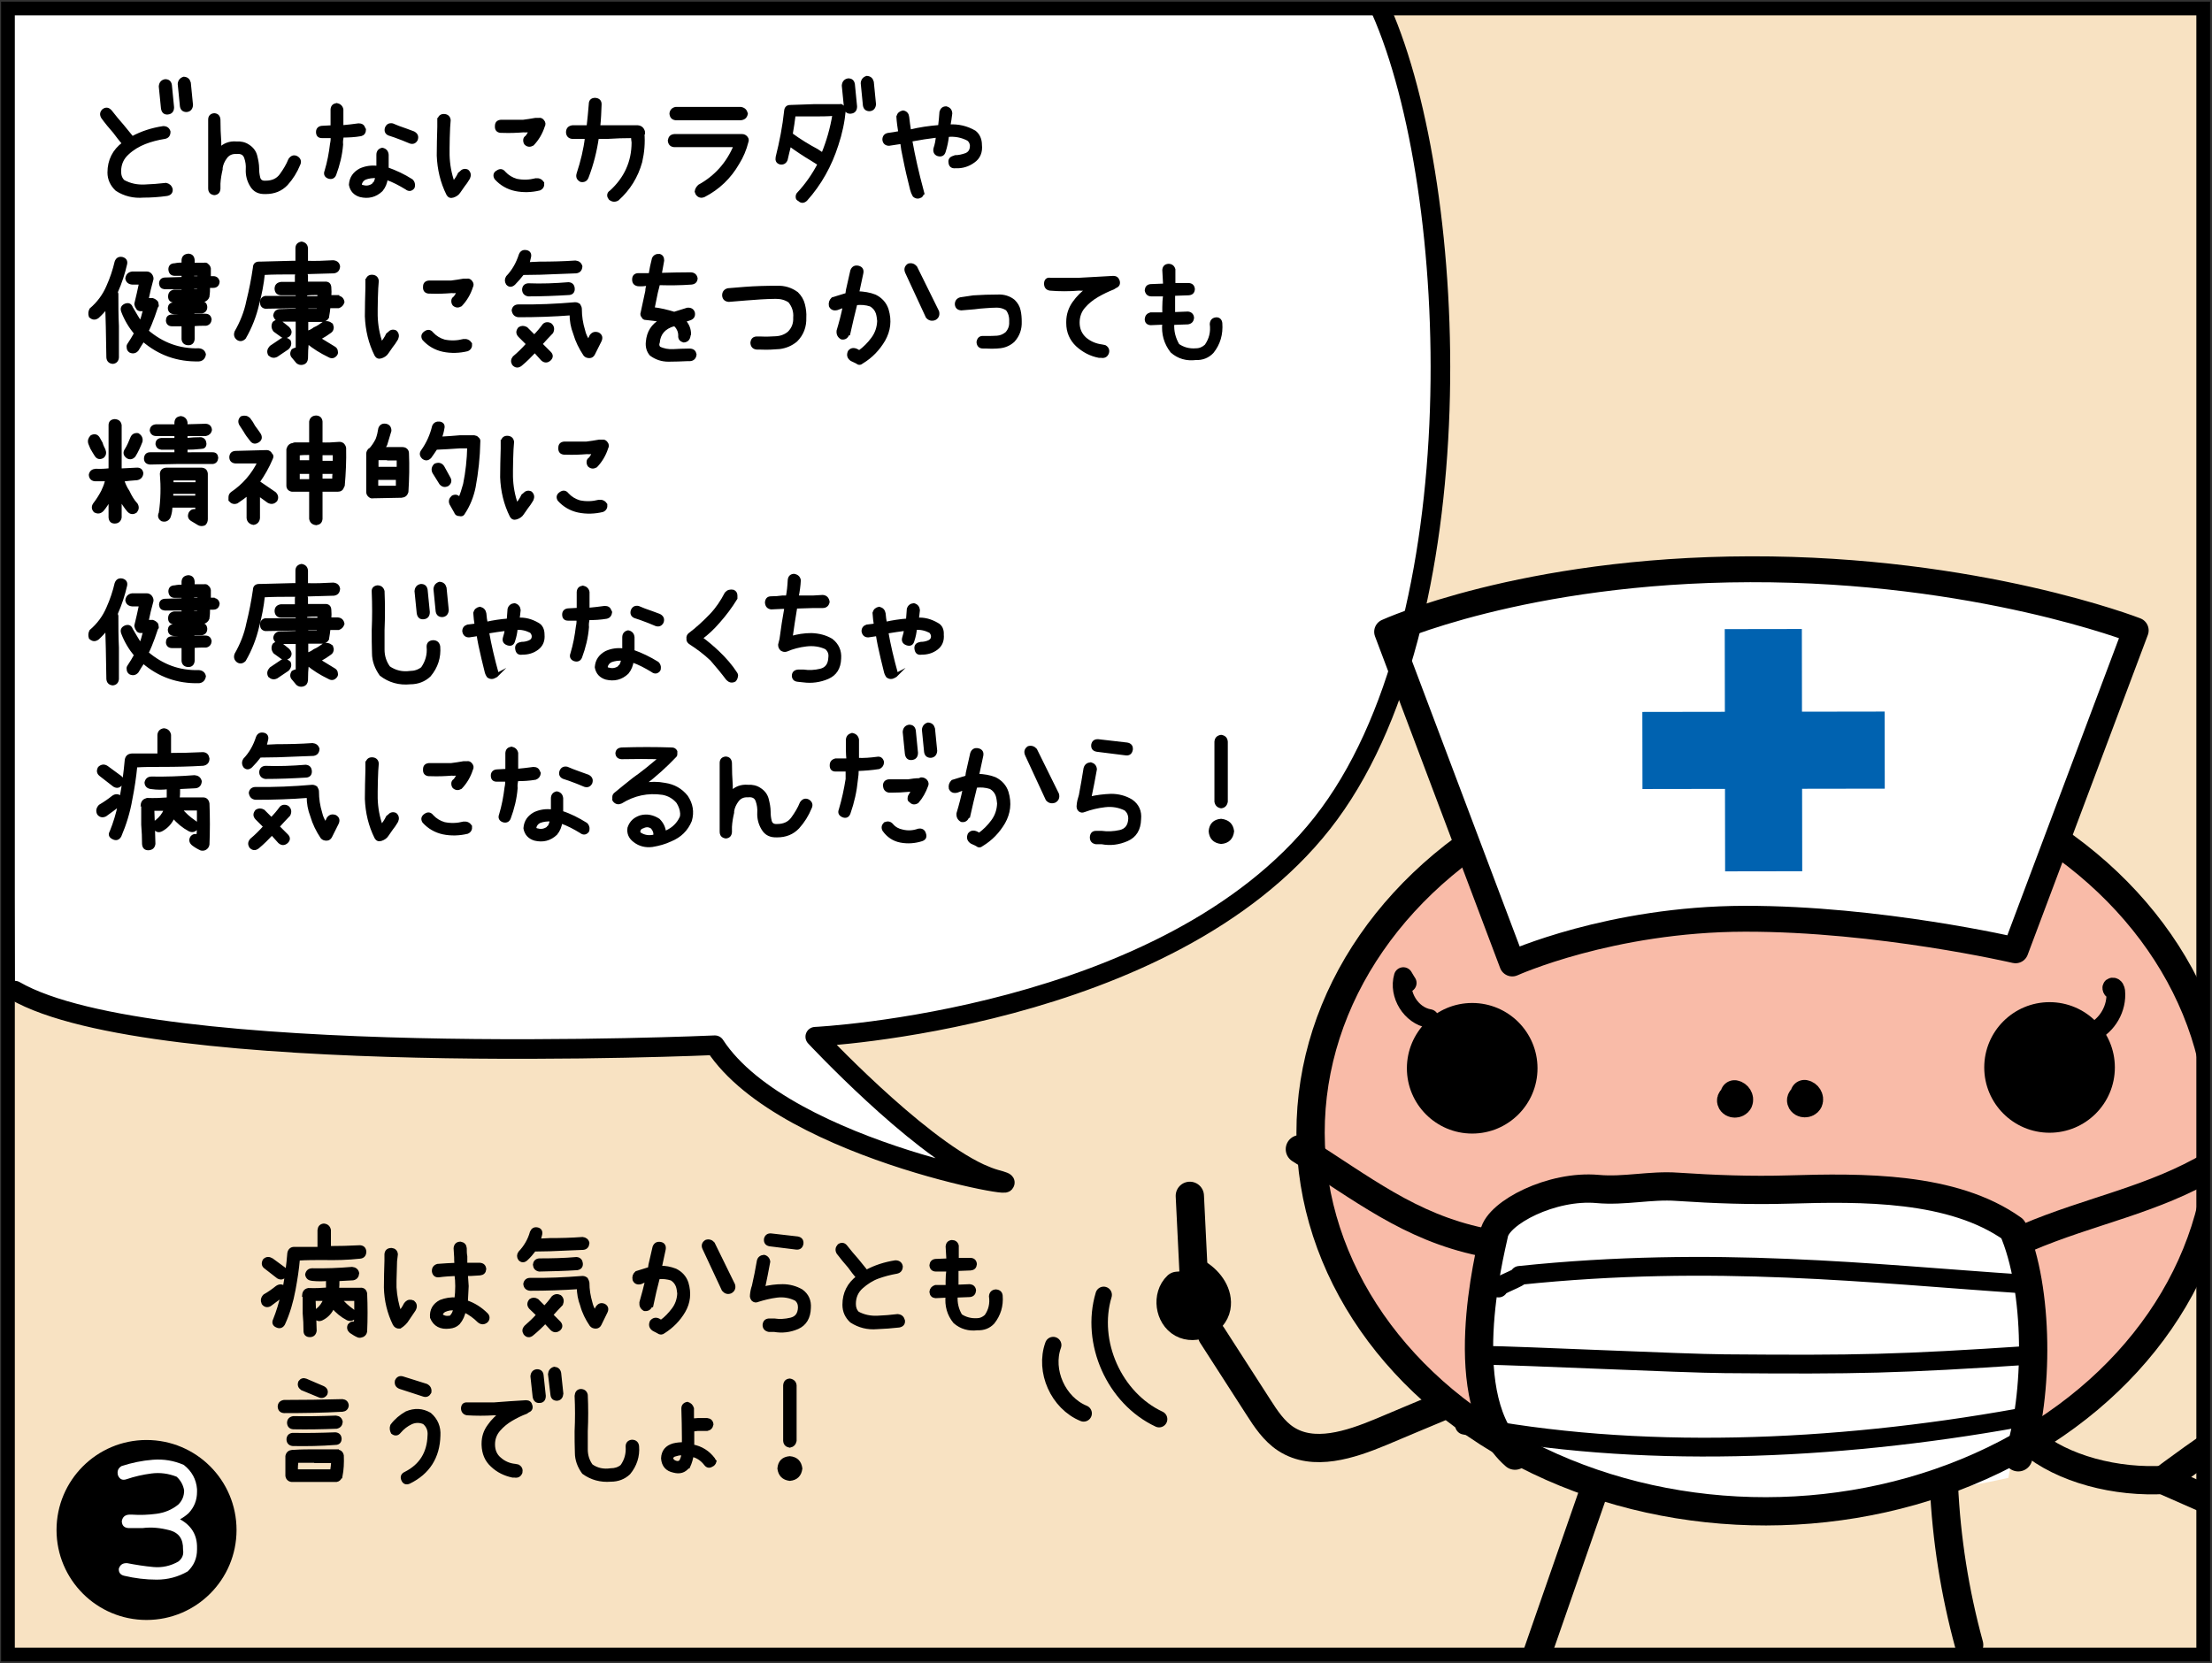
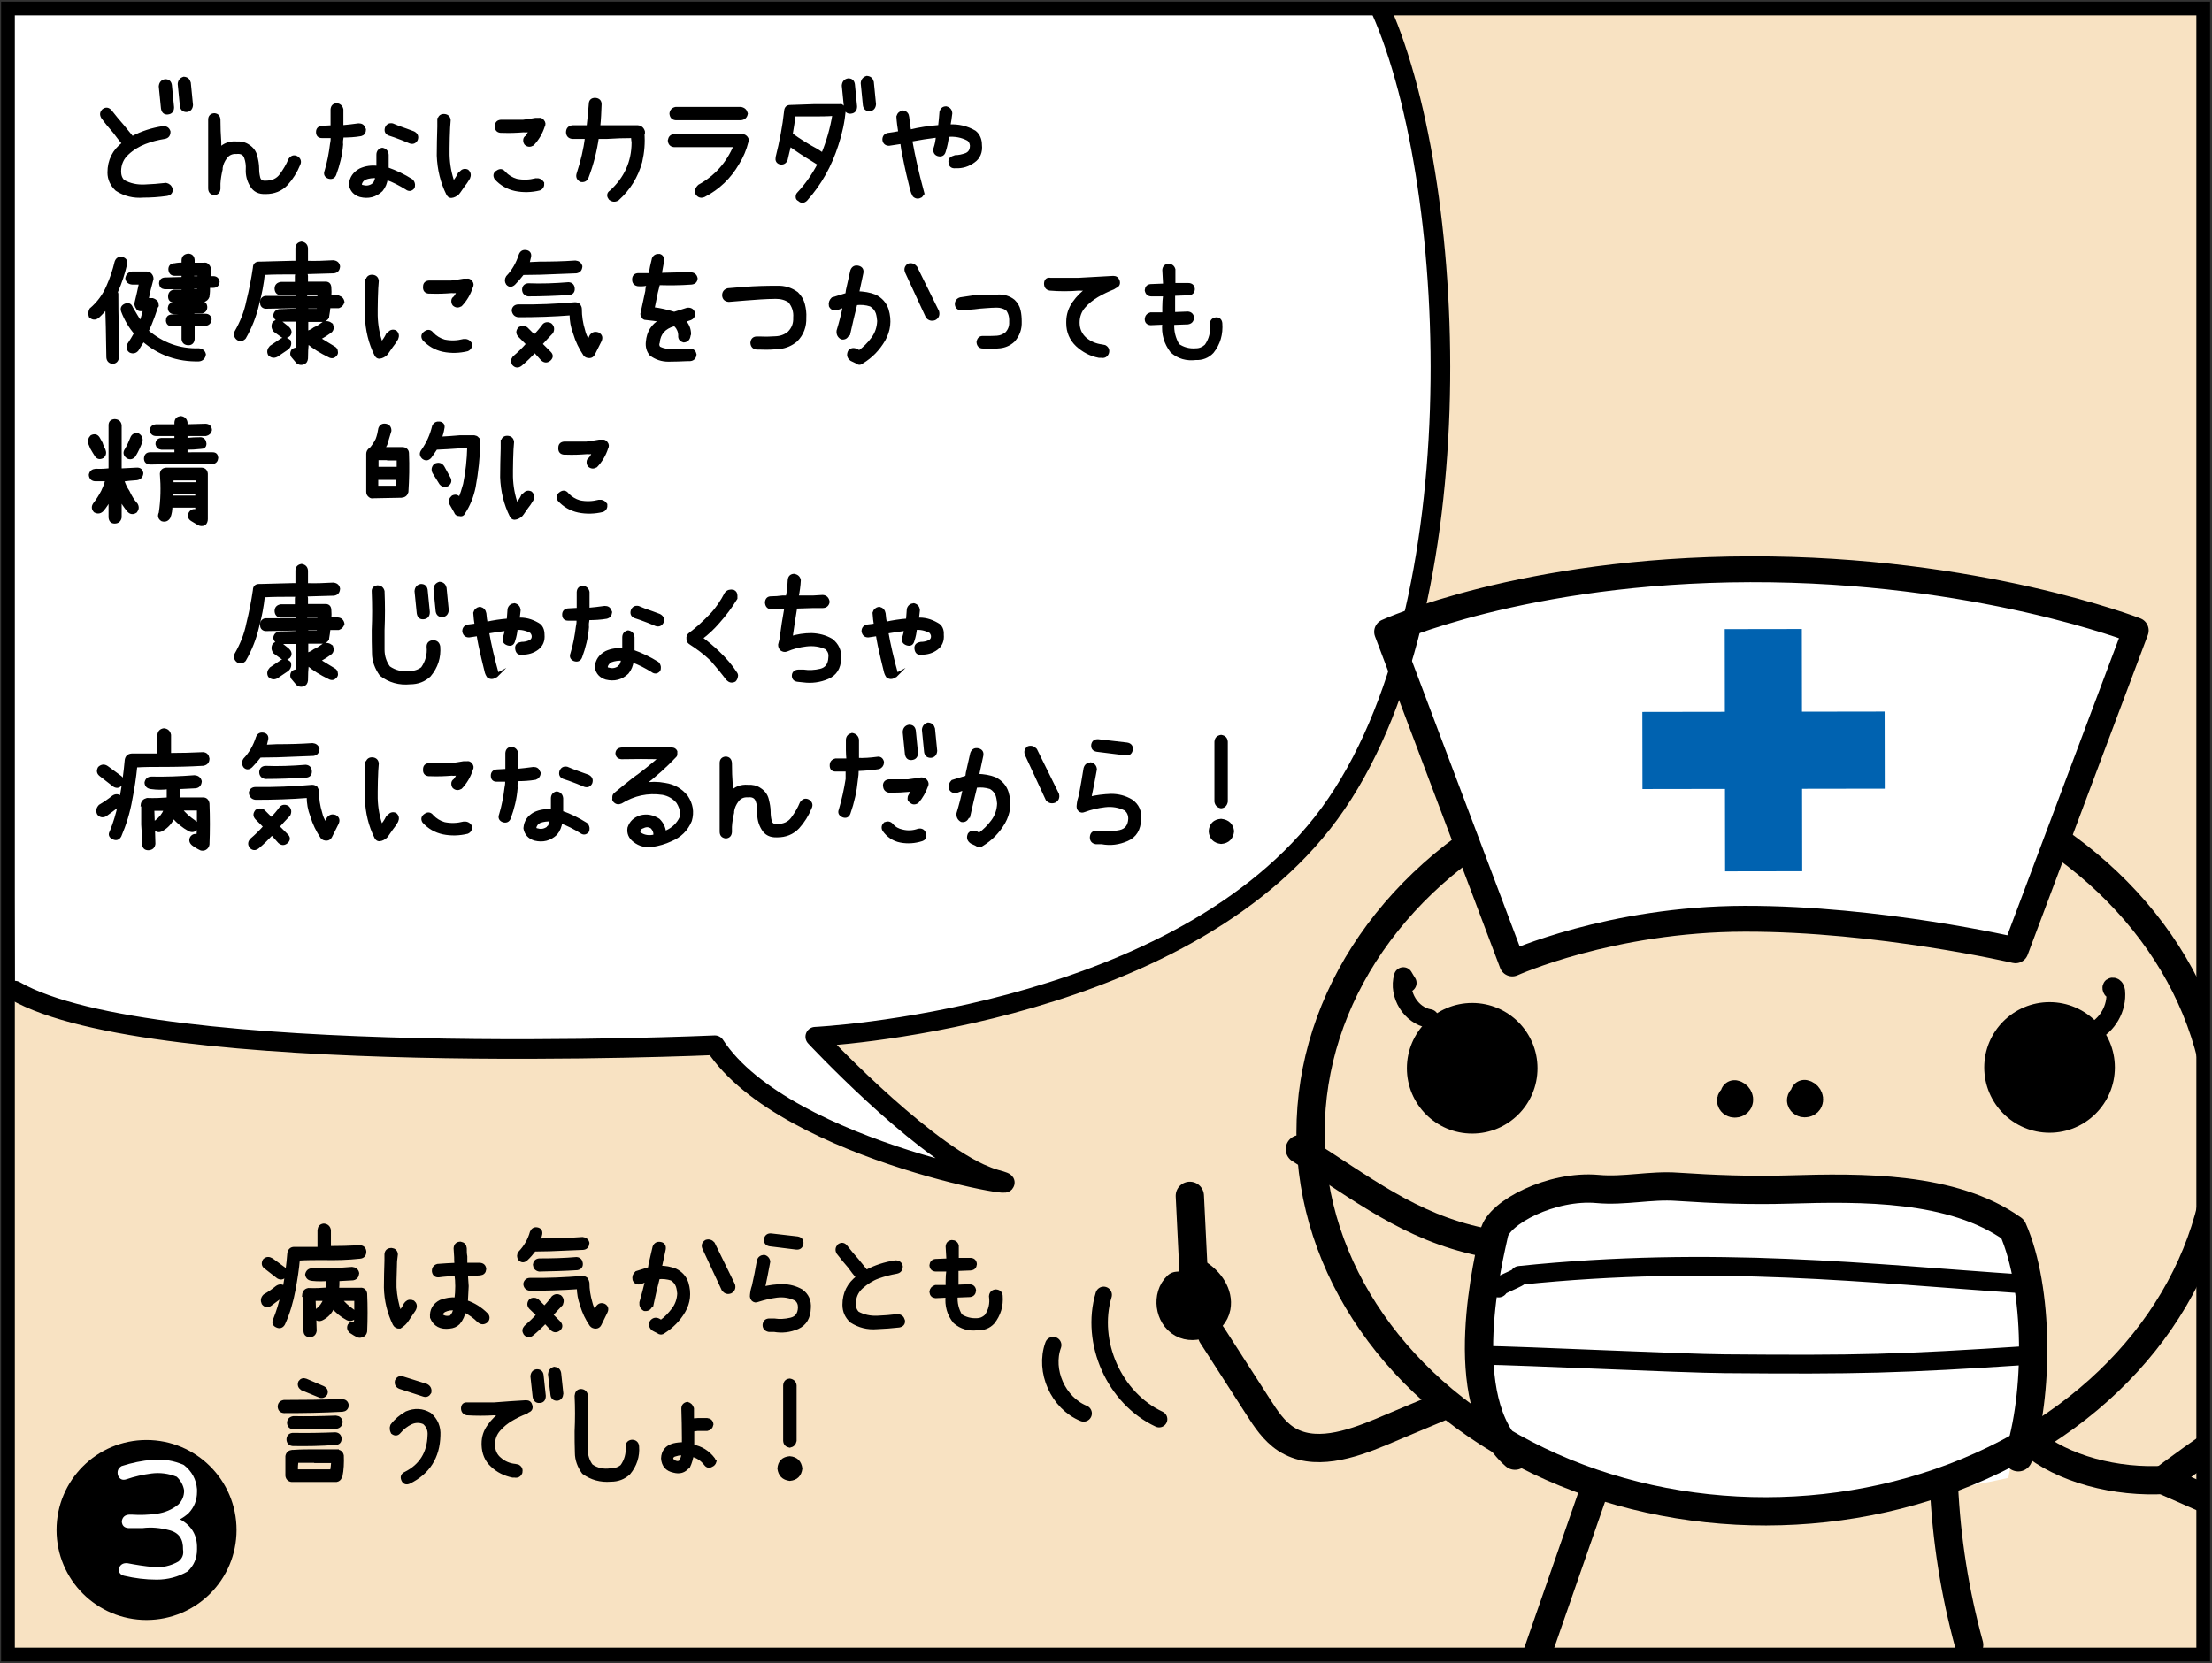
<svg xmlns="http://www.w3.org/2000/svg" xmlns:xlink="http://www.w3.org/1999/xlink" version="1.1" x="0px" y="0px" viewBox="0 0 806.1 606.2" style="enable-background:new 0 0 806.1 606.2;" xml:space="preserve">
  <rect x="0" y="0" width="806.1" height="606.2" fill="#333333" stroke="none" />
  <style type="text/css">
	.st0{clip-path:url(#SVGID_00000053546409087499609330000003859554619658656139_);fill:#F8E2C2;}
	
		.st1{clip-path:url(#SVGID_00000053546409087499609330000003859554619658656139_);fill:none;stroke:#000000;stroke-width:7.145;stroke-linecap:round;stroke-linejoin:round;stroke-miterlimit:10;}
	.st2{clip-path:url(#SVGID_00000053546409087499609330000003859554619658656139_);fill:#FFFFFF;}
	.st3{clip-path:url(#SVGID_00000053546409087499609330000003859554619658656139_);fill:#F9BBA8;}
	
		.st4{clip-path:url(#SVGID_00000053546409087499609330000003859554619658656139_);fill:none;stroke:#000000;stroke-width:10.307;stroke-linecap:round;stroke-linejoin:round;stroke-miterlimit:10;}
	
		.st5{clip-path:url(#SVGID_00000053546409087499609330000003859554619658656139_);fill:#FFFFFF;stroke:#000000;stroke-width:9.433;stroke-linecap:round;stroke-linejoin:round;stroke-miterlimit:10;}
	.st6{clip-path:url(#SVGID_00000053546409087499609330000003859554619658656139_);}
	
		.st7{clip-path:url(#SVGID_00000053546409087499609330000003859554619658656139_);fill:none;stroke:#000000;stroke-width:6.851;stroke-linecap:round;stroke-linejoin:round;stroke-miterlimit:10;}
	.st8{fill:#0062B0;}
	.st9{stroke:#000000;stroke-width:1.076;stroke-miterlimit:10;}
	.st10{stroke:#000000;stroke-width:1.4;stroke-miterlimit:10;}
	
		.st11{clip-path:url(#SVGID_00000053546409087499609330000003859554619658656139_);fill:none;stroke:#000000;stroke-width:6;stroke-linecap:round;stroke-linejoin:round;stroke-miterlimit:10;}
	.st12{fill:none;stroke:#000000;stroke-width:5;stroke-miterlimit:10;}
	.st13{fill:#FFFFFF;}
</style>
  <g id="コミック下地">
</g>
  <g id="レイヤー_4">
</g>
  <g id="コミック線">
</g>
  <g id="レイヤー_5">
    <g>
      <defs>
        <rect id="SVGID_1_" x="2.9" y="4.1" width="800" height="600" />
      </defs>
      <clipPath id="SVGID_00000099630418714737813070000010671448429182208441_">
        <use xlink:href="#SVGID_1_" style="overflow:visible;" />
      </clipPath>
      <rect x="2.3" y="2" style="clip-path:url(#SVGID_00000099630418714737813070000010671448429182208441_);fill:#F8E2C2;" width="800.4" height="601.1" />
      <line style="clip-path:url(#SVGID_00000099630418714737813070000010671448429182208441_);fill:none;stroke:#000000;stroke-width:7.145;stroke-linecap:round;stroke-linejoin:round;stroke-miterlimit:10;" x1="5.3" y1="361.1" x2="5.3" y2="4.1" />
      <path style="clip-path:url(#SVGID_00000099630418714737813070000010671448429182208441_);fill:none;stroke:#000000;stroke-width:7.145;stroke-linecap:round;stroke-linejoin:round;stroke-miterlimit:10;" d="    M2.9,4.1" />
      <path style="clip-path:url(#SVGID_00000099630418714737813070000010671448429182208441_);fill:#FFFFFF;" d="M503.3,3.7    c29,65.7,35.1,224.5-21.4,296.3s-184.8,77.9-184.8,77.9s36.2,38.8,59.9,49.8c2,0.9,4,1.7,5.8,2.2c22.9,6.1-76.4-9.2-102.3-48.9    c0,0-204.7,9.2-255.1-19.9L2.9,4.1L503.3,3.7" />
-       <ellipse transform="matrix(1 -1.519183e-03 1.519183e-03 1 -0.626 0.978)" style="clip-path:url(#SVGID_00000099630418714737813070000010671448429182208441_);fill:#F9BBA8;" cx="643.4" cy="412.7" rx="165.8" ry="138.2" />
      <path style="clip-path:url(#SVGID_00000099630418714737813070000010671448429182208441_);fill:#FFFFFF;" d="M738.3,479.3    c-7.2-14-1.2-39-30.1-44.2s-99.1-3.4-121.4-3.2s-37.5,9.2-43.9,25.4s-7.6,62.5,14.5,71.8c22.1,9.3,51.9,19.9,91.3,19.8    c39.3-0.1,83.2-10.2,83.2-10.2S741.9,486.3,738.3,479.3z" />
      <ellipse transform="matrix(1 -1.519183e-03 1.519183e-03 1 -0.626 0.978)" style="clip-path:url(#SVGID_00000099630418714737813070000010671448429182208441_);fill:none;stroke:#000000;stroke-width:10.307;stroke-linecap:round;stroke-linejoin:round;stroke-miterlimit:10;" cx="643.4" cy="412.7" rx="165.8" ry="138.2" />
      <path style="clip-path:url(#SVGID_00000099630418714737813070000010671448429182208441_);fill:#FFFFFF;stroke:#000000;stroke-width:9.433;stroke-linecap:round;stroke-linejoin:round;stroke-miterlimit:10;" d="    M734.5,346.4c0,0-49.8-11.6-98.7-11.5c-48.9,0.1-84.7,16.3-84.7,16.3l-45.6-120.9c0,0,49.4-22.6,132.3-22.8s140.5,22.3,140.5,22.3    L734.5,346.4z" />
      <circle style="clip-path:url(#SVGID_00000099630418714737813070000010671448429182208441_);" cx="746.9" cy="389.1" r="23.8" />
      <circle style="clip-path:url(#SVGID_00000099630418714737813070000010671448429182208441_);" cx="536.5" cy="389.4" r="23.8" />
      <path style="clip-path:url(#SVGID_00000099630418714737813070000010671448429182208441_);fill:none;stroke:#000000;stroke-width:10.307;stroke-linecap:round;stroke-linejoin:round;stroke-miterlimit:10;" d="    M735.5,531.2c7.5-22.6,7.6-61.3-2-83.2c-21.9-15.6-55-15.2-81.8-14.4c-13.5,0.4-27-0.1-40.5-1c-9.7-0.7-19.3,1.7-29,0.8    c-16.7-1.5-36.1,8.6-37.7,16.2s-15.3,61.1,7.6,81" />
-       <path style="clip-path:url(#SVGID_00000099630418714737813070000010671448429182208441_);fill:none;stroke:#000000;stroke-width:10.307;stroke-linecap:round;stroke-linejoin:round;stroke-miterlimit:10;" d="    M738.5,451.2c23.4-10,46.1-13.7,67.9-26.7c-1.1,0.9-2.3,1.8-3.4,2.6" />
      <path style="clip-path:url(#SVGID_00000099630418714737813070000010671448429182208441_);fill:none;stroke:#000000;stroke-width:10.307;stroke-linecap:round;stroke-linejoin:round;stroke-miterlimit:10;" d="    M539.9,452.7c-26.3-5.5-43.4-19.5-66.2-33.8" />
      <path style="clip-path:url(#SVGID_00000099630418714737813070000010671448429182208441_);fill:none;stroke:#000000;stroke-width:10.307;stroke-linecap:round;stroke-linejoin:round;stroke-miterlimit:10;" d="    M657.6,398.8c1.1,0.2,2,1.5,1.5,2.6c-0.5,1-2.4,1-2.7-0.1c-0.3-1.1,1.7-1.9,2.1-0.8" />
      <path style="clip-path:url(#SVGID_00000099630418714737813070000010671448429182208441_);fill:none;stroke:#000000;stroke-width:10.307;stroke-linecap:round;stroke-linejoin:round;stroke-miterlimit:10;" d="    M632.1,398.9c1.1,0.2,2,1.5,1.5,2.6c-0.5,1-2.4,1-2.7-0.1c-0.3-1.1,1.7-1.9,2.1-0.8" />
      <path style="clip-path:url(#SVGID_00000099630418714737813070000010671448429182208441_);fill:none;stroke:#000000;stroke-width:6.851;stroke-linecap:round;stroke-linejoin:round;stroke-miterlimit:10;" d="    M737,468c-55.3-3.7-112.2-10.5-183.3-3.1c1.3,0.5-8.9,4-7.6,4.6" />
      <path style="clip-path:url(#SVGID_00000099630418714737813070000010671448429182208441_);fill:none;stroke:#000000;stroke-width:6.851;stroke-linecap:round;stroke-linejoin:round;stroke-miterlimit:10;" d="    M740,494c-48.4,3.2-63,3.5-111.5,3.1c-15.4-0.1-73.2-2.9-88.6-3.1" />
-       <path style="clip-path:url(#SVGID_00000099630418714737813070000010671448429182208441_);fill:none;stroke:#000000;stroke-width:6.851;stroke-linecap:round;stroke-linejoin:round;stroke-miterlimit:10;" d="    M735.4,516.9c-67.4,12.1-139.1,15-201.7,2.6" />
      <path style="clip-path:url(#SVGID_00000099630418714737813070000010671448429182208441_);fill:none;stroke:#000000;stroke-width:6.851;stroke-linecap:round;stroke-linejoin:round;stroke-miterlimit:10;" d="    M520.9,371.3c-6.7-1.1-11.4-8.8-9.5-15.3c0.5,0.8,0.9,1.6,1.4,2.3" />
      <path style="clip-path:url(#SVGID_00000099630418714737813070000010671448429182208441_);fill:none;stroke:#000000;stroke-width:6.851;stroke-linecap:round;stroke-linejoin:round;stroke-miterlimit:10;" d="    M762.3,376.4c5.7-2.6,9.3-8.9,8.7-15.1c-0.1-0.7-0.4-1.5-1.1-1.5c-0.7,0,0,1.4,0.2,0.8" />
      <g style="clip-path:url(#SVGID_00000099630418714737813070000010671448429182208441_);">
        <rect x="628.6" y="229.3" transform="matrix(1 -1.519183e-03 1.519183e-03 1 -0.415 0.977)" class="st8" width="28.1" height="88.3" />
        <rect x="628.6" y="229.3" transform="matrix(-1.519183e-03 -1 1 -1.519183e-03 370.202 916.56)" class="st8" width="28.1" height="88.3" />
      </g>
      <path style="clip-path:url(#SVGID_00000099630418714737813070000010671448429182208441_);fill:none;stroke:#000000;stroke-width:10.307;stroke-linecap:round;stroke-linejoin:round;stroke-miterlimit:10;" d="    M740,525.6c11.6,9.8,31.1,15,49.4,13.8" />
      <path style="clip-path:url(#SVGID_00000099630418714737813070000010671448429182208441_);fill:none;stroke:#000000;stroke-width:10.307;stroke-linecap:round;stroke-linejoin:round;stroke-miterlimit:10;" d="    M812.5,523.1c-3.2,0.6-24.2,16.4-24.2,16.4l26.1,11.5" />
      <g style="clip-path:url(#SVGID_00000099630418714737813070000010671448429182208441_);">
        <g>
          <path class="st9" d="M62.4,69c0.1,1.1-0.5,1.7-1.6,1.9c-2.8,0.4-5.7,0.6-8.5,0.6c-3.6,0.3-6.9-0.5-9.8-2.4      c-1.8-1.7-2.8-3.8-2.8-6.2c0-4.4,1.8-8,5.3-10.6c-1.1-1.3-2.2-2.7-3.3-4.2c-1.5-1.7-3-3.5-4.3-5.3c-0.6-1-0.5-1.8,0.3-2.6      c1-0.7,1.8-0.5,2.6,0.4c1.4,1.8,2.8,3.5,4.3,5.2c1.2,1.5,2.4,2.9,3.6,4.4c3.5-1.9,7.3-3.1,11.3-3.7c1.1,0,1.8,0.5,2.1,1.5      c0,1.2-0.5,1.9-1.6,2.1c-2.5,0.4-4.9,1-7.2,1.9c-2.3,0.9-4.5,2.2-6.3,3.9c-1.9,1.7-2.9,3.9-2.9,6.6c0,1.4,0.4,2.7,1.4,3.6      c2.4,1.3,4.9,1.8,7.6,1.7c2.7-0.1,5.3-0.3,7.9-0.6C61.4,67.4,62.1,67.9,62.4,69z M58.4,31.5c0.1-1.2,0.7-1.9,1.8-2.1      c1.1,0,1.7,0.5,1.9,1.6l0.8,8.1c0,1.3-0.6,2-1.8,2.1c-1.1,0.1-1.7-0.5-1.9-1.7L58.4,31.5z M65.3,30.6c0.1-1.1,0.7-1.8,1.7-2.1      c1.1,0.1,1.7,0.6,2,1.7l0.8,8.1c-0.1,1.2-0.7,1.9-1.8,2c-1.1,0-1.7-0.5-1.9-1.6L65.3,30.6z" />
          <path class="st9" d="M76.4,43.6c0-1.1,0.6-1.7,1.7-1.8c1.1,0.1,1.6,0.7,1.7,1.8c0,2.8,0.1,5.5,0.3,8.2v2.5      c1.6-1.6,3.6-2.4,6-2.2c1.6-0.1,3.1,0.2,4.4,1.1c1.4,0.9,2.3,2.1,2.7,3.6c0.4,1.6,0.7,3.1,0.7,4.6c0,1.1,0.1,2.2,0.4,3.4      c0.3,1.2,1.2,1.7,2.5,1.6c2.4,0,4.3-0.8,5.6-2.6c1.3-1.8,2.4-3.6,3.2-5.6c0.7-1,1.5-1.3,2.5-0.8c1,0.6,1.3,1.5,0.8,2.5      c-1.1,2.7-2.6,5.1-4.5,7.2c-2,2.1-4.5,3.1-7.6,3.1c-2.4,0.1-4.1-0.7-5.2-2.6c-1.1-1.8-1.6-3.8-1.5-5.9c0.1-1.4-0.1-2.9-0.6-4.3      c-0.5-1.4-1.6-2-3.4-1.8c-1.6-0.1-2.9,0.5-3.8,1.7c-0.9,1.2-1.5,2.5-1.7,3.9v0.5c-0.4,1.7-0.7,3.4-0.8,5.2v1.7v0.2      c-0.1,1.2-0.7,1.7-1.7,1.8c-1.2-0.2-1.7-0.8-1.7-2v-2v-6.3v-8.2V43.6z" />
          <path class="st9" d="M131.5,49.1c-2.3,0.4-4.5,0.5-6.8,0.5v0.2c-0.2,1-0.3,1.9-0.2,2.9c-0.3,3.8-1.2,7.4-2.5,10.9      c-0.4,1-1.2,1.3-2.2,1c-1.1-0.4-1.4-1.2-1-2.2c1-3.3,1.6-6.6,2-9.9c0.2-0.9,0.3-1.8,0.2-2.7h-3.7c-1.1,0-1.6-0.6-1.6-1.7      c0-1,0.6-1.6,1.6-1.7l3.7-0.2v-2.6v-3.7c0.1-1.1,0.6-1.6,1.7-1.8c1,0.2,1.7,0.8,1.9,1.8v3.4v2.9c2-0.2,4.1-0.4,6.1-0.7      c1,0,1.7,0.4,1.9,1.4c0.2,0.1,0.3,0.3,0.2,0.5C132.8,48.3,132.3,48.9,131.5,49.1z M150,65.8c0.4,0.4,0.6,0.8,0.7,1.4      c0,0.5,0,0.9-0.2,1.2c-0.7,0.8-1.5,0.9-2.4,0.2c-2.3-1.4-4.7-2.7-7.3-3.6c-0.2,1.6-0.8,3.1-1.8,4.3c-2.2,2.1-4.8,2.7-7.7,2      c-2-0.6-3.2-1.9-3.6-3.9v-0.2c0.2-2.4,1.4-4.1,3.6-5.3c2-0.9,4.1-1.2,6.4-0.9v-1.2v-1.7v-1.7c0-1.1,0.6-1.8,1.6-2      c1.1,0.2,1.7,0.9,1.8,2v1.7v1.7v1.7C144.2,62.6,147.2,64,150,65.8z M136.4,67c0.5-0.8,0.8-1.7,0.9-2.6c-1.5-0.1-3,0.1-4.3,0.6      c-1,0.5-1.5,1.3-1.7,2.2c0.1,0.5,0.5,0.8,1,0.8c1.4,0.4,2.7,0.1,3.9-0.8C136.1,67,136.2,66.9,136.4,67z M150.7,48.4      c1.1,0.6,1.4,1.4,1,2.5c-0.5,0.9-1.2,1.2-2.2,0.9c-1.8-0.8-3.7-1.5-5.6-2.2l-2.1-0.7c-1-0.4-1.3-1.2-1-2.2      c0.4-1,1.1-1.4,2.2-1.2l2.2,0.9C147,47,148.8,47.7,150.7,48.4z" />
          <path class="st9" d="M160,43.5c0.2-1,0.9-1.5,2-1.4c1,0.1,1.6,0.7,1.7,1.7l-0.2,2.7c-0.1,2.5-0.2,5-0.2,7.5v2.5      c0.1,3.5,0.7,6.9,1.9,10.2c0.8-1,1.6-2.1,2.2-3.4l0.5-0.4c0.7-0.8,1.5-1,2.4-0.6c0.8,0.7,0.9,1.6,0.5,2.5l-0.3,0.5      c-0.5,0.8-1,1.6-1.6,2.3c-0.5,0.8-1.1,1.5-1.6,2.3c-0.5,0.8-1.3,1.3-2.2,1.6c-0.9,0.3-1.5,0-1.9-0.7c-2.2-4.4-3.3-9.1-3.5-14.1      c0-3.5,0.1-6.9,0.2-10.5V43.5z M181.3,62.6c1-0.7,1.8-0.5,2.5,0.4c1.2,1.3,2.7,2.2,4.4,2.7c2.4,0.5,4.7,0.4,7.1-0.2      c1.1-0.1,1.9,0.3,2.5,1.2c0.1,1.1-0.3,1.8-1.2,2.2c-2.9,0.7-5.9,0.8-8.8,0.2c-2.8-0.6-5.2-2-7.1-4.1      C180.1,64,180.3,63.1,181.3,62.6z M196.4,43.5c0.6-0.1,1,0.1,1.4,0.6c0.5,0.6,0.6,1.2,0.2,1.9c-0.8,2.5-2.1,4.7-3.9,6.6      c-0.9,0.5-1.7,0.5-2.5-0.2c-0.3-0.4-0.4-0.8-0.4-1.3s0.2-0.9,0.7-1.2c0.6-0.7,1-1.5,1.4-2.4c-0.8,0.2-1.6,0.3-2.5,0.2      c-2.5,0.2-5,0.3-7.6,0.2h-0.7c-1.2-0.1-1.7-0.8-1.6-2c0-1.1,0.6-1.6,1.6-1.7h0.7h7.4c1.5-0.2,3-0.4,4.6-0.7H196.4z" />
          <path class="st9" d="M234.3,48.5c0.3,3.6,0,7-0.8,10.5c-1.5,5.4-4.3,9.9-8.4,13.6c-1,0.6-1.9,0.5-2.8-0.2      c-0.3-0.4-0.5-0.8-0.5-1.2c0-0.6,0.3-1,0.8-1.3c5.3-4.8,8.1-10.8,8.1-18c-0.1-0.7-0.2-1.4-0.2-2.1c-3.1,0-6.2,0.1-9.2,0.3h-3.6      c-0.7,4.9-1.9,9.7-3.7,14.4c-0.4,1.1-1.2,1.5-2.3,1.3c-1.1-0.6-1.4-1.4-1-2.6c1.4-4.3,2.5-8.7,3-13.1h-5.1      c-1.1-0.1-1.7-0.7-1.8-1.8c0-1.3,0.6-1.9,1.8-2.1h5.7c0.3-2.7,0.6-5.5,0.8-8.2c0-1.2,0.6-1.8,1.8-1.8c1.2,0.1,1.8,0.7,1.8,1.8      c-0.1,2.8-0.2,5.5-0.5,8.2h3.1h11.1c1.1,0.1,1.8,0.7,2.1,1.8V48.5z" />
          <path class="st9" d="M245.8,49.4h24.6c0.7,0,1.2,0.3,1.6,0.8c0.4,0.5,0.4,1,0.2,1.5c-0.7,2.8-1.8,5.4-3.3,7.8      c-3,5.2-7.1,9.1-12.3,11.8c-1.1,0.5-2,0.2-2.6-0.7c-0.1-0.3-0.2-0.6-0.3-0.8c0.1-0.8,0.5-1.4,1.1-2c6-3.3,10.4-8.2,13.1-14.7      h-22.2c-1.1-0.1-1.7-0.7-1.8-1.9C244.1,50.1,244.6,49.5,245.8,49.4z M246.3,39.5h23.6c1.2,0.2,1.8,0.8,2.1,1.9      c-0.2,1.2-0.9,1.8-2.1,1.9h-23.6c-1.2-0.1-1.7-0.8-1.8-1.9C244.6,40.4,245.2,39.7,246.3,39.5z" />
          <path class="st9" d="M307.1,38.9c0.3,0.3,0.5,0.7,0.6,1.1c-0.4,4.4-1.3,8.6-2.7,12.8c-2.4,7.5-6.1,14.2-11.3,20      c-0.9,0.8-1.7,0.8-2.5,0c-0.5-0.2-0.7-0.5-0.7-1c0-0.5,0.1-0.9,0.4-1.2c3-3.2,5.5-6.8,7.6-10.8l-2.7-1.7c-2.7-1.6-5.4-3.4-8-5.3      c-0.5,1.9-0.9,3.7-1.3,5.4c-0.4,1-1.2,1.4-2.2,1.2c-1-0.3-1.3-1-1.1-2.1c1.4-5.6,2.5-11.2,3.1-16.9c0.1-1,0.6-1.6,1.7-1.6      c2.9-0.1,5.8-0.2,8.7-0.3h9.5C306.4,38.3,306.7,38.5,307.1,38.9z M299.8,56.2c1.9-4.6,3.3-9.5,4.1-14.5c-2.5,0.2-5,0.2-7.5,0.2      h-7c-0.3,2.3-0.6,4.5-1,6.7v0.4c3,2.2,6.1,4.1,9.3,5.8L299.8,56.2z M307.3,31.2c0.1-1.2,0.7-1.9,1.8-2.1c1.1,0,1.7,0.5,1.9,1.6      l0.8,8.1c0,1.3-0.6,2-1.8,2.1c-1.1,0.1-1.7-0.5-1.9-1.7L307.3,31.2z M314.2,30.3c0.1-1.1,0.7-1.8,1.7-2.1c1.1,0.1,1.7,0.6,2,1.7      l0.8,8.1c-0.1,1.2-0.7,1.9-1.8,2c-1.1,0-1.7-0.5-1.9-1.6L314.2,30.3z" />
          <path class="st9" d="M357.3,52.8c0.3,2.6-0.6,4.7-2.5,6c-1.9,1.4-4.1,2.1-6.5,2h-0.2c-1.1,0.1-1.8-0.4-1.9-1.5      c-0.2-1.1,0.3-1.7,1.4-2l0.5-0.2c1.3,0,2.6-0.3,4-0.8c1.3-0.6,1.9-1.6,1.9-3.3c-0.1-0.9-0.5-1.7-1.2-2.2      c-2.3-1.2-4.8-1.7-7.5-1.4c-0.2,2-0.6,3.9-1.2,5.8c-0.3,1.1-1.1,1.5-2.2,1.2c-1-0.3-1.4-1.1-1.2-2.2c0.5-1.5,0.8-3,0.9-4.6      c-3.3,0.4-6.5,0.9-9.7,1.5c1.1,6.2,2.5,12.2,4.1,18.2l-0.2-0.2c0.6,0.9,0.5,1.7-0.2,2.4c-0.9,0.5-1.7,0.5-2.5-0.2      c-0.4-0.7-0.7-1.4-0.9-2.2c-1-3.9-1.9-7.8-2.7-11.9c-0.4-1.7-0.7-3.5-0.9-5.3c-1.5,0.2-3.1,0.5-4.6,0.7c-1.1,0-1.8-0.6-1.9-1.7      c0-1,0.5-1.7,1.5-1.9c1.4-0.2,2.9-0.4,4.3-0.7c-0.3-1.9-0.6-3.9-0.7-5.8c0.3-1,0.9-1.5,1.9-1.7c1.1,0.2,1.6,0.9,1.7,1.9      c0.2,1.7,0.4,3.4,0.7,5.1c3.6-0.9,7.2-1.4,10.9-1.7c0.2-1.8,0.4-3.6,0.5-5.3c0.3-1,0.9-1.5,1.9-1.5c1.1,0.3,1.6,0.9,1.7,2      c-0.2,1.6-0.4,3.1-0.7,4.6c3.4-0.2,6.5,0.5,9.4,2.2C356.6,49.2,357.3,50.9,357.3,52.8z" />
          <path class="st9" d="M42.6,107.2c0,3.9,0,7.8,0.2,11.7v11.4c-0.1,1.1-0.7,1.7-1.7,1.8c-1.1-0.1-1.7-0.7-1.8-1.8      c-0.1-3.7-0.1-7.4-0.2-11.1c-0.1-2.4-0.1-4.8-0.2-7.2c-1,1.2-2.1,2.4-3.3,3.5c-1,0.7-1.8,0.6-2.7-0.2c-0.3-0.9-0.2-1.7,0.2-2.5      c2.7-2.3,4.8-5.1,6.2-8.4c1.3-2.9,2.3-5.9,3-8.9c0.4-1.1,1.1-1.5,2.2-1.3c1.1,0.3,1.5,1,1.3,2c-0.8,3.5-1.9,6.8-3.3,10      c0,0.3-0.1,0.5-0.2,0.7C42.5,106.7,42.6,106.9,42.6,107.2z M72.5,127.5c1.1,0.1,1.8,0.7,2,1.7c-0.2,1.2-0.9,1.9-2,2      c-7.7,0.2-14.5-2.2-20.3-7.2c-0.8,1.2-1.5,2.3-2.2,3.5c-0.7,0.8-1.6,1-2.6,0.5c-0.5-0.4-0.7-0.8-0.7-1.4c-0.1-0.4,0-0.7,0.2-1      c0.9-1.3,1.7-2.7,2.5-4.1c-2-2.4-3.6-5.1-4.7-8c-0.4-1.1-0.1-1.8,1-2.3c1.1-0.4,1.8-0.1,2.2,1c1.1,1.9,2.2,3.7,3.3,5.5      c0.5-1.2,0.9-2.5,1.2-3.8c0.1-0.4,0.3-0.7,0.5-1h-1.7c-0.6,0-1-0.3-1.2-0.8c-0.3-0.4-0.4-0.8-0.5-1.2v-0.2      c0.6-2.5,1.2-5,1.7-7.5h-3c-1.1-0.1-1.8-0.6-2-1.7c0.2-1.2,0.8-1.8,2-2h5.2c0.6,0,1.1,0.2,1.5,0.7c0.3,0.4,0.5,0.8,0.5,1.3v0.2      c-0.7,2.5-1.3,5-1.8,7.5h2c0.6,0.2,1.1,0.5,1.5,1c0.1,0.4,0.2,0.7,0.2,1c0.1,0.3,0,0.4-0.2,0.5l-1.2,3.5      c-0.7,1.9-1.4,3.7-2.3,5.5C59.1,125.4,65.3,127.7,72.5,127.5z M77.7,101.2c1,0,1.6,0.5,1.8,1.5c-0.1,1.1-0.7,1.7-1.8,1.7H76      c0,1.2,0,2.4-0.2,3.5v0.2c-0.3,0.8-0.9,1.3-1.7,1.5h-3.8v0.8h3c1.1-0.1,1.6,0.4,1.7,1.5c0,1-0.5,1.6-1.4,1.8h-3.3v1.2h4.5      c1.1,0,1.6,0.5,1.8,1.5c-0.1,1-0.6,1.6-1.5,1.8c-1.6,0-3.2,0-4.7,0.2v5.2c-0.1,1.1-0.7,1.7-1.7,1.7c-1.2,0-1.9-0.6-2-1.7v-5.2      h-4c-1,0-1.6-0.5-1.7-1.5c0-1,0.4-1.6,1.4-1.7l4.2-0.2v-1h-3.2c-1.1-0.1-1.7-0.7-1.7-1.8c0.1-0.9,0.6-1.4,1.5-1.4l3.5-0.2v-0.8      h-3.2c-1.1-0.1-1.7-0.6-1.7-1.7c0-1.2,0.6-1.8,1.7-2h3.2v-1.2h-6.7c-0.9-0.1-1.4-0.6-1.5-1.5c0-1,0.5-1.6,1.5-1.7l6.7-0.2V100      h-3c-1.1,0-1.7-0.6-1.8-1.8c0-1.1,0.6-1.7,1.8-1.7c1-0.2,2-0.3,3-0.2v-1.5c0.1-1.2,0.8-1.7,2-1.8c1.1,0.1,1.6,0.7,1.7,1.8v1.5h4      c0.5-0.1,0.9,0,1.2,0.4c0.4,0.3,0.6,0.7,0.7,1.2v3.3H77.7z M72.5,100h-2.3v1.2h2.3v-0.5V100z M72.3,105.9      c0.1-0.4,0.1-0.8,0.2-1.2h-2.3v1.2H72.3z" />
          <path class="st9" d="M123.1,108.3c1.1,0.1,1.7,0.7,1.9,1.8c-0.3,0.9-0.8,1.4-1.6,1.7h-3.5c-0.1,1.2-0.3,2.4-0.5,3.6v0.2      c-0.3,0.6-0.9,1-1.6,1.2h-0.2h-5.8v0.8v3.6c1-0.3,1.9-0.7,2.8-1.4c1.2-0.5,2.2-1.2,3.3-2c1.1-0.4,2-0.2,2.9,0.5      c0.1,0.4,0.2,0.7,0.3,1c0,0.7-0.3,1.3-0.8,1.6c-1.1,0.8-2.3,1.6-3.6,2.3c-0.2,0.1-0.4,0.1-0.5,0.2c1.8,1.1,3.6,2.2,5.4,3.3      c0.6,0.3,1,0.8,1,1.5c0.1,0.4,0,0.7-0.2,1c-0.7,0.9-1.5,1.1-2.5,0.5c-2.9-1.4-5.5-3-7.9-5c-0.2,2-0.3,4-0.3,6      c-0.1,0.9-0.5,1.5-1.3,1.7c-0.7,0.2-1.4,0.1-2-0.4l-1.5-1.8c-0.7-0.7-0.8-1.5-0.2-2.5c0.5-0.3,1-0.5,1.6-0.5v-9.7v-0.8h-6.1      c-1.2,0-1.8-0.6-2.1-1.7c0.2-1.2,0.9-1.8,2.1-1.8l6.1-0.2v-1.2l-11.6,0.2c-1-0.2-1.4-0.8-1.4-1.8c0-1,0.5-1.6,1.4-1.8h11.6v-1.3      h-5.9c-1.2-0.1-1.7-0.7-1.8-1.8c0-1.2,0.6-1.8,1.8-2h5.6v-2.6c0-0.5,0.2-0.9,0.5-1.2h-2c-3.5,0-7,0-10.5,0.2      c-0.4,3.8-1.1,7.5-2.1,11.2c-1,4.3-2.6,8.4-4.8,12.2c-0.8,0.8-1.6,0.9-2.4,0.4c-0.8-0.6-1.1-1.4-0.7-2.5c2-3.5,3.5-7.2,4.3-11.2      c1-4,1.8-8.1,2.4-12.2c0-1.1,0.6-1.7,1.7-1.7h0.5c3.8-0.1,7.6-0.2,11.5-0.3h1.8v-5.1c0-1.1,0.6-1.7,1.7-1.9      c1.1,0.2,1.7,0.8,1.8,1.9v5.1c3.2,0.1,6.4,0,9.7-0.2c1.1,0.1,1.8,0.6,2,1.7c-0.1,1.2-0.6,1.8-1.7,2c-3.5,0.1-7,0.2-10.5,0.3      c0.3,0.4,0.5,0.8,0.5,1.2v2.6h6.6c1.2-0.1,1.8,0.4,1.9,1.5c0.1,1.1,0.1,2.3,0,3.4H123.1z M102.7,123.8c1-0.4,1.9-0.2,2.7,0.5      c0.4,0.9,0.2,1.8-0.6,2.6l-4,2.7c-1,0.5-1.8,0.3-2.6-0.4c-0.5-1-0.3-1.8,0.5-2.7L102.7,123.8z M102.6,122.3l-2.5-1.8      c-0.7-0.9-0.8-1.8-0.3-2.8c0.8-0.7,1.6-0.8,2.6-0.2l2.5,2c0.9,0.9,1.1,1.7,0.4,2.6C104.3,122.9,103.4,123,102.6,122.3z       M116.2,107c-1.6,0-3.2,0-4.8,0.2v1.3h4.8v-0.8V107z M116,113.1v-1.2h-4.2v1.2H116z" />
          <path class="st9" d="M133.8,102.1c0.2-1,0.9-1.5,2-1.4c1,0.1,1.6,0.7,1.7,1.7l-0.2,2.7c-0.1,2.5-0.2,5-0.2,7.5v2.5      c0.1,3.5,0.7,6.9,1.9,10.2c0.8-1,1.6-2.1,2.2-3.4l0.5-0.4c0.7-0.8,1.5-1,2.4-0.6c0.8,0.7,0.9,1.6,0.5,2.5l-0.3,0.5      c-0.5,0.8-1,1.6-1.6,2.3c-0.5,0.8-1.1,1.5-1.6,2.3c-0.5,0.8-1.3,1.3-2.2,1.6c-0.9,0.3-1.5,0-1.9-0.7c-2.2-4.4-3.3-9.1-3.5-14.1      c0-3.5,0.1-6.9,0.2-10.5V102.1z M155,121.2c1-0.7,1.8-0.5,2.5,0.4c1.2,1.3,2.7,2.2,4.4,2.7c2.4,0.5,4.7,0.4,7.1-0.2      c1.1-0.1,1.9,0.3,2.5,1.2c0.1,1.1-0.3,1.8-1.2,2.2c-2.9,0.7-5.9,0.8-8.8,0.2c-2.8-0.6-5.2-2-7.1-4.1      C153.8,122.6,154.1,121.8,155,121.2z M170.2,102.1c0.6-0.1,1,0.1,1.4,0.6c0.5,0.6,0.6,1.2,0.2,1.9c-0.8,2.5-2.1,4.7-3.9,6.6      c-0.9,0.5-1.7,0.5-2.5-0.2c-0.3-0.4-0.4-0.8-0.4-1.3s0.2-0.9,0.7-1.2c0.6-0.7,1-1.5,1.4-2.4c-0.8,0.2-1.6,0.3-2.5,0.2      c-2.5,0.2-5,0.3-7.6,0.2h-0.7c-1.2-0.1-1.7-0.8-1.6-2c0-1.1,0.6-1.6,1.6-1.7h0.7h7.4c1.5-0.2,3-0.4,4.6-0.7H170.2z" />
          <path class="st9" d="M190.5,99.7c-1,1.3-2.1,2.6-3.2,3.7c-0.9,0.8-1.7,0.8-2.4,0c-0.5-0.8-0.5-1.6,0-2.4c2.2-2.3,3.7-5,4.7-8.1      c0.4-1,1.1-1.4,2.2-1.2c1,0.2,1.4,0.9,1.2,1.9c-0.2,0.9-0.4,1.7-0.6,2.5l4.3-0.2c4.3,0,8.7-0.1,13-0.4c1,0.1,1.7,0.6,2,1.6      c-0.1,1.2-0.6,1.8-1.7,2c-4.3,0.2-8.7,0.3-13,0.5L190.5,99.7z M200.6,118.3c0.9,0.8,1,1.7,0.5,2.8c-1.4,1.4-2.7,2.9-4,4.3      l3.2,3.2c0.8,0.8,0.8,1.6,0,2.4c-0.9,0.8-1.8,0.8-2.7,0l-2.7-3c-1.6,1.7-3.3,3.4-5.1,4.9c-1,0.8-1.9,0.7-2.7-0.2      c-0.5-0.9-0.4-1.6,0.2-2.4c1.8-1.5,3.4-3.1,5-4.9l-3-3c-0.8-0.9-0.8-1.7,0-2.7c0.8-0.5,1.6-0.5,2.5,0l2.9,2.9      c1.3-1.3,2.4-2.6,3.5-4.1C198.8,117.9,199.7,117.8,200.6,118.3z M218,121.7c1,0.6,1.2,1.4,0.7,2.5l-2.4,4.8      c-0.3,0.6-0.8,1-1.5,1c-0.7,0-1.3-0.2-1.7-0.7c-1.6-2.4-2.9-5-3.7-7.8c-0.9-2.3-1.3-4.6-1.3-7.1c-6.3,0.5-12.7,0.7-19.1,0.7      c-1.2-0.1-1.8-0.8-2-2c0.2-1.1,0.9-1.6,2-1.6c6.8,0.1,13.7-0.2,20.6-0.8c0.5,0,1,0.2,1.4,0.5c0.3,0.5,0.5,1,0.5,1.4      c0,2.7,0.4,5.3,1.2,7.9c0.3,1.4,0.9,2.6,1.7,3.9c0.3-0.6,0.7-1.3,1-2C216.1,121.5,216.9,121.3,218,121.7z M207.2,103.4      c1.1,0.1,1.6,0.7,1.7,1.7c0.1,1.1-0.4,1.8-1.5,1.9c-5,0.3-9.9,0.5-14.9,0.5c-1.1-0.2-1.7-0.9-1.7-2c0.1-1,0.6-1.6,1.7-1.7      C197.4,104,202.3,103.8,207.2,103.4z" />
          <path class="st9" d="M251.5,127.6c1.1,0.1,1.6,0.6,1.8,1.6c-0.1,1.1-0.7,1.8-1.8,1.9h-0.9c-2.3,0.1-4.7,0.2-7,0.2      c-2.4,0-4.5-0.7-6.4-2.1c-1.1-1.3-1.5-2.9-1.3-4.6c0.3-3.5,1.9-6.1,5-7.8c-1.8-0.3-3.7-0.5-5.5-0.7c-0.6,0-0.9-0.2-1.1-0.7      c-0.4-0.4-0.5-0.9-0.3-1.4l1.7-7.9c0-0.8,0.2-1.6,0.5-2.5c-1.3,0.2-2.5,0.3-3.7,0.2c-1.1-0.2-1.6-0.8-1.6-1.9s0.5-1.7,1.6-1.8      h4.4c0.3-1.9,0.7-3.9,1.2-5.8c0.4-0.9,1.2-1.3,2.2-1.2c0.8,0.2,1.2,0.8,1.2,1.8V95c-0.3,1.7-0.6,3.4-0.9,5      c3.6-0.1,7.3-0.2,11-0.2c1.2,0,1.9,0.6,2.1,1.7c-0.1,1.1-0.7,1.6-1.8,1.7c-4,0.3-8,0.3-11.9,0.2c-0.3,1.1-0.5,2.2-0.8,3.2      c-0.4,2-0.8,3.9-1.2,5.9c2.6,0.3,5.1,0.9,7.7,1.7c1.6-0.5,3.2-1,4.8-1.5c1.1-0.1,1.9,0.3,2.2,1.3c0.2,1.1-0.2,1.8-1.2,2.2      c-0.8,0.3-1.5,0.5-2.2,0.7c1.3,1.4,2,3,2,4.9c-0.1,0.2-0.2,0.5-0.2,0.7c-0.2,1.1-0.8,1.7-1.9,1.8c-1.1-0.3-1.6-0.9-1.5-2      c0-1.4-0.5-2.6-1.5-3.7c-0.2-0.1-0.5-0.1-0.7-0.2c-3.4,1-5.3,3.1-5.6,6.4c-0.3,0.7-0.2,1.4,0.3,2c1.6,0.8,3.4,1.1,5.2,1      c1.9-0.1,3.7-0.2,5.5-0.2H251.5z" />
          <path class="st9" d="M271.4,105.1c3.9-0.3,7.8-0.4,11.7-0.4c2.7-0.1,5.1,0.6,7.3,2.2c1.2,1.2,2,2.5,2.4,4.1      c0.4,1.6,0.6,3.2,0.5,4.8c0.1,3.2-0.9,6-3.2,8.3c-1.8,1.5-3.8,2.3-6,2.6c-2.3,0.2-4.5,0.3-6.7,0.2h-1.5      c-1.2-0.1-1.8-0.7-1.9-1.9c0.1-1.3,0.8-1.9,2.1-1.8h1.3c1.8,0.1,3.6,0,5.4-0.1c1.8-0.1,3.4-0.7,4.7-1.8c1.5-1.5,2.2-3.3,2.1-5.5      c0.2-2.3-0.5-4.3-1.9-6c-1.5-1-3.1-1.4-5-1.4c-1.8,0-3.7,0.1-5.5,0.2c-1.8,0.1-3.7,0.3-5.5,0.4l-6.1,0.5      c-1.2-0.1-1.8-0.7-1.9-1.8c0-1.1,0.5-1.8,1.6-2.1L271.4,105.1z" />
          <path class="st9" d="M318.9,107.9c2.2,1.1,3.7,2.8,4.4,5c1.2,4,0.7,7.6-1.2,11c-2,3.4-4.6,6.1-7.9,8.1c-0.7,0.6-1.3,0.6-2,0      l-1.9-0.9c-1.1-0.8-1.3-1.7-0.8-2.9c0.7-0.9,1.6-1,2.7-0.5c0.3,0.2,0.7,0.4,1,0.5c1.8-1.3,3.4-2.9,4.8-4.8      c1.4-1.9,2.1-4,2.2-6.4c-0.1-1-0.2-1.9-0.5-2.9c-0.4-1.2-1.2-2.2-2.4-2.9c-1.8-0.6-3.6-0.7-5.4-0.5c-0.9,3.7-1.8,7.3-2.6,11H309      c-0.4,1.2-1.2,1.7-2.3,1.5c-1-0.6-1.4-1.4-1.3-2.6c0.9-3,1.7-6,2.3-9.1c-0.9,0.3-1.7,0.7-2.6,1c-1.2,0.3-2,0-2.5-1      c-0.2-1.1,0.1-1.9,0.8-2.6c1.7-0.5,3.5-1.1,5.2-1.6c0.1-0.5,0.1-1,0.2-1.5l1.6-7.1c0.4-1.1,1.2-1.6,2.4-1.3      c1.1,0.3,1.5,1,1.3,2.1l-1.5,7v0.2C314.8,106.8,316.9,107.1,318.9,107.9z M341.7,113.6c0.3,1.2-0.1,2.1-1.1,2.6      c-1.1,0.4-2,0.1-2.7-0.7l-7.5-16.2c-0.5-1.1-0.3-2,0.7-2.7c1-0.3,1.9,0,2.6,0.8L341.7,113.6z" />
          <path class="st9" d="M354.7,108.2c3-0.2,6-0.3,9-0.3c2.1-0.1,4.1,0.5,5.7,1.8c1,1,1.7,2.1,2,3.5c0.3,1.3,0.4,2.7,0.4,4      c0.1,2.7-0.7,5-2.5,7c-1.4,1.3-3.1,2-4.8,2.2c-1.8,0.2-3.5,0.2-5.2,0.1h-1.1c-1.1,0-1.7-0.6-1.8-1.8c0.2-1.2,0.8-1.8,2-1.7h1      c1.4,0,2.7,0,4-0.1c1.3-0.1,2.4-0.6,3.4-1.4c1.1-1.2,1.6-2.6,1.5-4.2c0.1-1.8-0.3-3.3-1.3-4.6c-1.1-0.7-2.3-1.1-3.7-1.1      c-1.4,0-2.7,0.1-4.1,0.2c-1.4,0.1-2.8,0.2-4.1,0.4l-4.8,0.4c-1.2-0.1-1.7-0.7-1.8-1.7c0-1,0.5-1.7,1.5-2L354.7,108.2z" />
          <path class="st9" d="M405.7,101.1c0.9,0,1.5,0.4,1.8,1.3c0.3,1,0,1.7-1,2.1l-0.8,0.5c-2,0.8-3.9,1.7-5.8,2.8      c-1.9,1.1-3.5,2.4-4.9,4s-2.1,3.6-2.1,5.8c0,2.4,0.9,4.4,2.6,5.9c1.8,1.5,3.8,2.3,6.1,2.6l1,0.2c0.9,0.5,1.3,1.3,1,2.3      c-0.4,1.1-1.2,1.5-2.3,1.3h-0.8c-3.1-0.6-5.7-2-8-4.1c-2.2-2.1-3.4-4.8-3.4-8v-0.5c0-2.6,0.8-4.9,2.2-6.9c1.4-2,3.2-3.8,5.2-5.2      c-1.1,0.2-2.2,0.3-3.3,0.2c-3.6,0.3-7.1,0.3-10.6,0c-1.1-0.2-1.6-0.9-1.6-2.1c0.1-1.2,0.7-1.7,1.8-1.5h10.1h0.2      C397.4,101.6,401.6,101.3,405.7,101.1z" />
          <path class="st9" d="M444.9,117.8c0.3,4-0.7,7.5-3.1,10.5c-1.6,1.7-3.7,2.5-6,2.4c-3.4,0.4-6.3-0.4-8.8-2.6      c-2.3-3-3.3-6.4-2.9-10.3l-4.8,0.2c-1-0.1-1.6-0.6-1.6-1.7c0.1-1,0.6-1.6,1.6-1.9h4.8v-2.4c0-1.5,0.1-3,0.3-4.5h-4.8      c-1.1,0-1.7-0.6-1.9-1.7c0.1-1,0.6-1.6,1.6-1.7l5.1-0.2c-0.1-1.8-0.2-3.7-0.3-5.5c0.1-1,0.6-1.6,1.7-1.7c1,0,1.7,0.5,2,1.5v5.5      h5.2c1.2,0,1.8,0.6,1.9,1.7c-0.1,1.1-0.6,1.6-1.7,1.7l-5.5,0.2v4.8v2.2l5.2-0.2c1,0.1,1.6,0.7,1.7,1.7c-0.1,1.1-0.6,1.7-1.7,1.9      l-5.5,0.2c-0.2,2.9,0.5,5.5,1.9,7.9c1.9,1.3,4.1,1.9,6.5,1.7c1.4,0,2.6-0.5,3.7-1.5c1.6-2.3,2.3-4.9,1.9-7.9      c0.1-1.2,0.7-1.8,1.9-1.9C444.2,116.2,444.8,116.8,444.9,117.8z" />
          <path class="st9" d="M34.9,165.8c-0.5-0.8-1-1.6-1.5-2.5l-0.7-1.7c-0.3-1,0-1.8,0.7-2.5c1.1-0.5,1.9-0.3,2.5,0.7l1,1.8      c0.2,0.8,0.6,1.6,1,2.4c0.4,1,0.3,1.8-0.5,2.5C36.3,167.1,35.5,166.8,34.9,165.8z M49.7,171c1.2-0.1,1.8,0.4,2,1.5      c-0.1,1.1-0.7,1.8-1.8,2c-1.7,0.1-3.5,0.3-5.2,0.5c0.5,1.5,1.1,2.9,2,4.2c0.8,1.7,1.7,3.3,3,4.7c0.5,0.9,0.4,1.7-0.2,2.5      c-1,0.7-1.9,0.6-2.7-0.3c-1.1-1.3-2.1-2.8-3-4.4v6.9c-0.2,1.1-0.9,1.7-2,1.7c-1.1,0-1.6-0.6-1.7-1.7v-6.9      c-0.8,1.5-1.7,2.9-2.7,4.1c-0.8,0.9-1.7,1.1-2.8,0.5c-0.7-0.8-0.8-1.6-0.2-2.5c1.1-1.4,2.1-3,3-4.7c0.1-0.2,0.1-0.3,0.2-0.5      c0.6-1.2,1-2.4,1.3-3.7h-4c-1.2,0-1.9-0.6-2-1.8c0.2-1.1,0.9-1.6,2-1.7c1.7,0.1,3.5,0,5.2-0.2V155c0-1.1,0.6-1.6,1.7-1.7      c1.2,0.1,1.8,0.6,2,1.7v16.3C45.8,171.2,47.7,171.1,49.7,171z M46.5,166.6c-1.1-0.8-1.2-1.7-0.5-2.7c0.8-1.3,1.4-2.7,2-4.2      c0.4-1,1.1-1.4,2.2-1.3c1,0.6,1.4,1.4,1.2,2.5c-0.7,1.8-1.5,3.6-2.5,5.2C48.2,166.9,47.4,167.1,46.5,166.6z M77.5,165.4      c1,0,1.4,0.5,1.5,1.5c-0.1,1-0.6,1.6-1.5,1.7H64.4l-9.7,0.2c-1.1-0.1-1.7-0.6-1.7-1.7c0.1-1.1,0.6-1.7,1.7-1.7h9.4v-2h-5.2      c-1-0.1-1.5-0.6-1.7-1.5c0-1,0.5-1.6,1.5-1.7h5.4v-1.8h-7.2c-1,0-1.6-0.5-1.8-1.5c0.1-1.1,0.7-1.6,1.8-1.7h7.2V154      c0.1-1.1,0.6-1.6,1.7-1.8c1.1,0.1,1.8,0.7,2,1.8v1.2c2.4-0.1,4.8-0.1,7.2-0.2c1.1,0.1,1.6,0.7,1.7,1.7c-0.2,1-0.8,1.5-1.7,1.7      h-7.2v1.8c1.8-0.2,3.6-0.3,5.4-0.3c1,0.2,1.4,0.8,1.5,1.8c0,1-0.5,1.4-1.5,1.4c-1.8,0.2-3.6,0.3-5.4,0.3v2H77.5z M73.5,171      c1.1,0.1,1.6,0.7,1.7,1.7v16.5c0,0.7-0.2,1.3-0.7,1.8c-0.7,0.3-1.4,0.3-2,0l-2.5-1.5c-1-0.6-1.2-1.4-0.7-2.5      c0.6-0.9,1.4-1.1,2.4-0.7v-1.8h-9.4c0,1.4-0.2,2.7-0.7,4c-0.6,1-1.4,1.3-2.5,1c-1-0.6-1.2-1.5-0.7-2.5c0.7-4.7,0.8-9.5,0.4-14.3      c0.1-1.1,0.7-1.6,1.8-1.7h0.2H73.5z M71.8,176.3v-1.7h-9.1v1.7H71.8z M62.6,181.2h9.1v-1.7h-9.1V181.2z" />
-           <path class="st9" d="M100.1,179.8c0.8,0.8,0.9,1.6,0.5,2.5c-0.8,0.9-1.7,1.1-2.8,0.5l-3.6-2.6v8.6c-0.1,1.1-0.7,1.8-1.8,2      c-1.2-0.2-1.9-0.9-2-2V180c-1.4,1.1-2.7,2.1-4.1,3c-1,0.4-1.8,0.1-2.5-0.7v-1c0-0.6,0.2-1.1,0.7-1.5c4.3-2.9,7.6-6.7,9.9-11.4      h-8.6c-1.1-0.1-1.7-0.7-1.7-1.8c0.1-1.1,0.6-1.6,1.7-1.7l11.4-0.3c0.7,0,1.2,0.4,1.5,1c0.5,0.4,0.5,0.9,0.2,1.5      c-1.3,3.1-2.9,5.9-4.8,8.6L100.1,179.8z M89.2,157c-0.5-0.8-1-1.5-1.5-2.3c-0.5-0.9-0.4-1.8,0.4-2.5c1-0.3,1.8-0.2,2.6,0.5      c0.7,0.9,1.3,1.8,1.8,2.8c0.7,0.9,1.3,1.8,2,2.8c0.6,1,0.5,1.9-0.5,2.5c-1,0.6-1.8,0.5-2.5-0.5C90.6,159.2,89.8,158.1,89.2,157z       M124.9,177.2v0.2c-0.3,0.9-0.9,1.3-1.8,1.3H117v10.4c-0.1,1.1-0.6,1.6-1.7,1.8c-1.2-0.1-1.9-0.7-2.1-1.8v-10.4h-6h-0.8      c-1-0.2-1.5-0.8-1.5-1.7v-13.2c0.3-1.1,0.9-1.7,2-1.8c0.1-0.1,0.3-0.2,0.5-0.2h5.8v-8.1c0.2-1.1,0.9-1.7,2.1-1.7      c1.1,0.1,1.6,0.7,1.7,1.7v8.1c2.2,0.1,4.4,0,6.7-0.2c0.4,0,0.8,0.1,1.2,0.4c0.4,0.4,0.6,0.8,0.7,1.3c0.1,4.6-0.1,9.2-0.5,13.7      C125.1,177.1,125,177.2,124.9,177.2z M113.2,168.4v-3.1c-1.5,0-3,0-4.5,0.2v2.8H113.2z M108.7,175.2h4.5v-3h-4.5V175.2z       M121.9,165.4H117v3.1h4.8v-1.3V165.4z M117,172.2v2.8h4.6c0-1,0-1.9,0.2-2.8H117z" />
          <path class="st9" d="M148,164c0.3,0.3,0.5,0.7,0.5,1.2c0.2,4.7,0.1,9.4-0.2,14.1c-0.3,1-0.9,1.5-2,1.6l-10.4,0.2      c-0.4,0.1-0.7,0-1-0.2c-0.6-0.4-0.9-0.9-0.9-1.6v-13.9c0-0.6,0.3-1.1,0.7-1.5h0.2c1-1.1,1.8-2.3,2.5-3.7c0.5-1.3,0.8-2.7,1-4      c0.4-1,1.1-1.4,2.2-1.2c1,0.2,1.5,0.9,1.5,2c-0.5,1.7-1,3.4-1.5,5c-0.3,0.6-0.6,1.1-1,1.5h2h4.9      C147.1,163.5,147.6,163.6,148,164z M141.6,167.2h-4.2v3.5h4h3.7V169v-1.7H141.6z M137.3,177.6h7.5v-3.2h-3.5h-4V177.6z       M174,159.8c0.4,0.3,0.6,0.7,0.5,1.2c-0.1,5.6-0.7,11.1-1.7,16.5c-0.7,3.4-1.9,6.5-3.8,9.4c-0.3,0.7-0.8,0.9-1.5,0.7      c-0.8,0-1.3-0.3-1.5-1l-1.7-3c-0.4-1-0.1-1.8,0.7-2.5c1.1-0.5,1.9-0.2,2.5,0.8c0.7-1.7,1.3-3.5,1.8-5.4c0.9-4.4,1.4-9,1.5-13.6      h-3.3c-2.9,0.2-5.8,0.4-8.6,0.5c-0.7,1.1-1.5,2.2-2.2,3.2c-0.8,0.8-1.6,0.9-2.5,0.2c-0.8-0.8-0.9-1.6-0.2-2.5      c1.9-2.7,3.2-5.6,4-8.9c0.4-0.9,1.1-1.3,2.2-1.2c1.1,0.2,1.5,0.9,1.2,2c-0.2,1.2-0.5,2.4-1,3.5c2.4-0.1,4.8-0.3,7.2-0.5h5.2      C173.3,159.3,173.7,159.4,174,159.8z M161.4,170.2l2.2,4c0.6,1,0.4,1.8-0.5,2.5c-1,0.5-1.8,0.3-2.5-0.5l-2.5-4      c-0.5-1-0.3-1.9,0.5-2.7C159.8,169,160.7,169.2,161.4,170.2z" />
          <path class="st9" d="M183.1,160.8c0.2-1,0.9-1.5,2-1.4c1,0.1,1.6,0.7,1.7,1.7l-0.2,2.7c-0.1,2.5-0.2,5-0.2,7.5v2.5      c0.1,3.5,0.7,6.9,1.9,10.2c0.8-1,1.6-2.1,2.2-3.4l0.5-0.4c0.7-0.8,1.5-1,2.4-0.6c0.8,0.7,0.9,1.6,0.5,2.5l-0.3,0.5      c-0.5,0.8-1,1.6-1.6,2.3c-0.5,0.8-1.1,1.5-1.6,2.3c-0.5,0.8-1.3,1.3-2.2,1.6c-0.9,0.3-1.5,0-1.9-0.7c-2.2-4.4-3.3-9.1-3.5-14.1      c0-3.5,0.1-6.9,0.2-10.5V160.8z M204.3,179.8c1-0.7,1.8-0.5,2.5,0.4c1.2,1.3,2.7,2.2,4.4,2.7c2.4,0.5,4.7,0.4,7.1-0.2      c1.1-0.1,1.9,0.3,2.5,1.2c0.1,1.1-0.3,1.8-1.2,2.2c-2.9,0.7-5.9,0.8-8.8,0.2c-2.8-0.6-5.2-2-7.1-4.1      C203.1,181.2,203.4,180.4,204.3,179.8z M219.5,160.8c0.6-0.1,1,0.1,1.4,0.6c0.5,0.6,0.6,1.2,0.2,1.9c-0.8,2.5-2.1,4.7-3.9,6.6      c-0.9,0.5-1.7,0.5-2.5-0.2c-0.3-0.4-0.4-0.8-0.4-1.3s0.2-0.9,0.7-1.2c0.6-0.7,1-1.5,1.4-2.4c-0.8,0.2-1.6,0.3-2.5,0.2      c-2.5,0.2-5,0.3-7.6,0.2h-0.7c-1.2-0.1-1.7-0.8-1.6-2c0-1.1,0.6-1.6,1.6-1.7h0.7h7.4c1.5-0.2,3-0.4,4.6-0.7H219.5z" />
-           <path class="st9" d="M42.6,224.4c0,3.9,0,7.8,0.2,11.7v11.4c-0.1,1.1-0.7,1.7-1.7,1.8c-1.1-0.1-1.7-0.7-1.8-1.8      c-0.1-3.7-0.1-7.4-0.2-11.1c-0.1-2.4-0.1-4.8-0.2-7.2c-1,1.2-2.1,2.4-3.3,3.5c-1,0.7-1.8,0.6-2.7-0.2c-0.3-0.9-0.2-1.7,0.2-2.5      c2.7-2.3,4.8-5.1,6.2-8.4c1.3-2.9,2.3-5.9,3-8.9c0.4-1.1,1.1-1.5,2.2-1.3c1.1,0.3,1.5,1,1.3,2c-0.8,3.5-1.9,6.8-3.3,10      c0,0.3-0.1,0.5-0.2,0.7C42.5,224,42.6,224.2,42.6,224.4z M72.5,244.8c1.1,0.1,1.8,0.7,2,1.7c-0.2,1.2-0.9,1.9-2,2      c-7.7,0.2-14.5-2.2-20.3-7.2c-0.8,1.2-1.5,2.3-2.2,3.5c-0.7,0.8-1.6,1-2.6,0.5c-0.5-0.4-0.7-0.8-0.7-1.4c-0.1-0.4,0-0.7,0.2-1      c0.9-1.3,1.7-2.7,2.5-4.1c-2-2.4-3.6-5.1-4.7-8c-0.4-1.1-0.1-1.8,1-2.3c1.1-0.4,1.8-0.1,2.2,1c1.1,1.9,2.2,3.7,3.3,5.5      c0.5-1.2,0.9-2.5,1.2-3.8c0.1-0.4,0.3-0.7,0.5-1h-1.7c-0.6,0-1-0.3-1.2-0.8c-0.3-0.4-0.4-0.8-0.5-1.2v-0.2      c0.6-2.5,1.2-5,1.7-7.5h-3c-1.1-0.1-1.8-0.6-2-1.7c0.2-1.2,0.8-1.8,2-2h5.2c0.6,0,1.1,0.2,1.5,0.7c0.3,0.4,0.5,0.8,0.5,1.3v0.2      c-0.7,2.5-1.3,5-1.8,7.5h2c0.6,0.2,1.1,0.5,1.5,1c0.1,0.4,0.2,0.7,0.2,1c0.1,0.3,0,0.4-0.2,0.5l-1.2,3.5      c-0.7,1.9-1.4,3.7-2.3,5.5C59.1,242.7,65.3,245,72.5,244.8z M77.7,218.5c1,0,1.6,0.5,1.8,1.5c-0.1,1.1-0.7,1.7-1.8,1.7H76      c0,1.2,0,2.4-0.2,3.5v0.2c-0.3,0.8-0.9,1.3-1.7,1.5h-3.8v0.8h3c1.1-0.1,1.6,0.4,1.7,1.5c0,1-0.5,1.6-1.4,1.8h-3.3v1.2h4.5      c1.1,0,1.6,0.5,1.8,1.5c-0.1,1-0.6,1.6-1.5,1.8c-1.6,0-3.2,0-4.7,0.2v5.2c-0.1,1.1-0.7,1.7-1.7,1.7c-1.2,0-1.9-0.6-2-1.7v-5.2      h-4c-1,0-1.6-0.5-1.7-1.5c0-1,0.4-1.6,1.4-1.7l4.2-0.2v-1h-3.2c-1.1-0.1-1.7-0.7-1.7-1.8c0.1-0.9,0.6-1.4,1.5-1.4l3.5-0.2v-0.8      h-3.2c-1.1-0.1-1.7-0.6-1.7-1.7c0-1.2,0.6-1.8,1.7-2h3.2V222h-6.7c-0.9-0.1-1.4-0.6-1.5-1.5c0-1,0.5-1.6,1.5-1.7l6.7-0.2v-1.2      h-3c-1.1,0-1.7-0.6-1.8-1.8c0-1.1,0.6-1.7,1.8-1.7c1-0.2,2-0.3,3-0.2V212c0.1-1.2,0.8-1.7,2-1.8c1.1,0.1,1.6,0.7,1.7,1.8v1.5h4      c0.5-0.1,0.9,0,1.2,0.4c0.4,0.3,0.6,0.7,0.7,1.2v3.3H77.7z M72.5,217.2h-2.3v1.2h2.3v-0.5V217.2z M72.3,223.2      c0.1-0.4,0.1-0.8,0.2-1.2h-2.3v1.2H72.3z" />
          <path class="st9" d="M123.1,225.6c1.1,0.1,1.7,0.7,1.9,1.8c-0.3,0.9-0.8,1.4-1.6,1.7h-3.5c-0.1,1.2-0.3,2.4-0.5,3.6v0.2      c-0.3,0.6-0.9,1-1.6,1.2h-0.2h-5.8v0.8v3.6c1-0.3,1.9-0.7,2.8-1.4c1.2-0.5,2.2-1.2,3.3-2c1.1-0.4,2-0.2,2.9,0.5      c0.1,0.4,0.2,0.7,0.3,1c0,0.7-0.3,1.3-0.8,1.6c-1.1,0.8-2.3,1.6-3.6,2.3c-0.2,0.1-0.4,0.1-0.5,0.2c1.8,1.1,3.6,2.2,5.4,3.3      c0.6,0.3,1,0.8,1,1.5c0.1,0.4,0,0.7-0.2,1c-0.7,0.9-1.5,1.1-2.5,0.5c-2.9-1.4-5.5-3-7.9-5c-0.2,2-0.3,4-0.3,6      c-0.1,0.9-0.5,1.5-1.3,1.7c-0.7,0.2-1.4,0.1-2-0.4l-1.5-1.8c-0.7-0.7-0.8-1.5-0.2-2.5c0.5-0.3,1-0.5,1.6-0.5V235v-0.8h-6.1      c-1.2,0-1.8-0.6-2.1-1.7c0.2-1.2,0.9-1.8,2.1-1.8l6.1-0.2v-1.2l-11.6,0.2c-1-0.2-1.4-0.8-1.4-1.8c0-1,0.5-1.6,1.4-1.8h11.6v-1.3      h-5.9c-1.2-0.1-1.7-0.7-1.8-1.8c0-1.2,0.6-1.8,1.8-2h5.6v-2.6c0-0.5,0.2-0.9,0.5-1.2h-2c-3.5,0-7,0-10.5,0.2      c-0.4,3.8-1.1,7.5-2.1,11.2c-1,4.3-2.6,8.4-4.8,12.2c-0.8,0.8-1.6,0.9-2.4,0.4c-0.8-0.6-1.1-1.4-0.7-2.5c2-3.5,3.5-7.2,4.3-11.2      c1-4,1.8-8.1,2.4-12.2c0-1.1,0.6-1.7,1.7-1.7h0.5c3.8-0.1,7.6-0.2,11.5-0.3h1.8V208c0-1.1,0.6-1.7,1.7-1.9      c1.1,0.2,1.7,0.8,1.8,1.9v5.1c3.2,0.1,6.4,0,9.7-0.2c1.1,0.1,1.8,0.6,2,1.7c-0.1,1.2-0.6,1.8-1.7,2c-3.5,0.1-7,0.2-10.5,0.3      c0.3,0.4,0.5,0.8,0.5,1.2v2.6h6.6c1.2-0.1,1.8,0.4,1.9,1.5c0.1,1.1,0.1,2.3,0,3.4H123.1z M102.7,241c1-0.4,1.9-0.2,2.7,0.5      c0.4,0.9,0.2,1.8-0.6,2.6l-4,2.7c-1,0.5-1.8,0.3-2.6-0.4c-0.5-1-0.3-1.8,0.5-2.7L102.7,241z M102.6,239.6l-2.5-1.8      c-0.7-0.9-0.8-1.8-0.3-2.8c0.8-0.7,1.6-0.8,2.6-0.2l2.5,2c0.9,0.9,1.1,1.7,0.4,2.6C104.3,240.2,103.4,240.3,102.6,239.6z       M116.2,224.2c-1.6,0-3.2,0-4.8,0.2v1.3h4.8V225V224.2z M116,230.4v-1.2h-4.2v1.2H116z" />
          <path class="st9" d="M137.5,213.9c1.1,0,1.8,0.5,2.1,1.6c0.2,4.8,0.2,9.5,0,14.2c0,2.4,0,4.8,0,7.1c0,2.4,0.7,4.6,2.1,6.5      c2.3,1.6,4.9,2.2,7.8,1.8c1.6,0,3.1-0.5,4.4-1.5c1.6-2.3,2.4-4.9,2.1-7.9c0-1.1,0.6-1.7,1.8-1.8c1.2,0,1.9,0.6,2.1,1.8      c0.3,3.9-0.8,7.4-3.4,10.5c-1.9,1.8-4.3,2.7-7,2.7c-4,0.4-7.6-0.6-10.7-3c-1.7-2.4-2.7-5-2.7-7.8c-0.1-2.8-0.1-5.6-0.1-8.4      c0.2-4.6,0.2-9.3,0-14C135.9,214.7,136.4,214.1,137.5,213.9z M151.6,215.5c0.1-1.2,0.7-1.9,1.8-2.1c1.1,0,1.7,0.5,1.9,1.6      l0.8,8.1c0,1.3-0.6,2-1.8,2.1c-1.1,0.1-1.7-0.5-1.9-1.7L151.6,215.5z M158.5,214.7c0.1-1.1,0.7-1.8,1.7-2.1      c1.1,0.1,1.7,0.6,2,1.7l0.8,8.1c-0.1,1.2-0.7,1.9-1.8,2c-1.1,0-1.7-0.5-1.9-1.6L158.5,214.7z" />
          <path class="st9" d="M197.9,231.3c0.2,2.2-0.5,3.9-2.1,5.1c-1.6,1.2-3.4,1.7-5.4,1.7h-0.1c-1.2,0.2-1.8-0.3-2-1.5      c-0.2-1.1,0.3-1.8,1.4-2l0.4-0.1c1,0,2-0.2,2.9-0.6c0.9-0.4,1.4-1.1,1.3-2.2c-0.1-0.6-0.4-1.1-0.8-1.5c-1.8-0.9-3.6-1.3-5.4-1.1      c-0.1,1.4-0.4,2.9-0.9,4.4c-0.3,1.2-1,1.6-2.2,1.2c-1.1-0.4-1.5-1.1-1.2-2.2c0.4-1.2,0.6-2.2,0.7-3.1c-2.3,0.3-4.5,0.6-6.8,1      c0.8,4.6,2,9.8,3.6,15.5l0.5-0.5c-0.2,0.1-0.7,0.5-1.4,1.2c-0.9,0.5-1.7,0.5-2.5-0.1c-0.4-0.6-0.7-1.3-0.8-1.9      c-0.8-3.1-1.5-6.2-2.2-9.4c-0.3-1.4-0.5-2.7-0.7-3.9c-1,0.2-2.1,0.3-3.3,0.5c-1.1,0-1.7-0.6-1.9-1.7c0-1,0.5-1.6,1.4-1.9      c1.2-0.1,2.2-0.3,3.1-0.4c-0.2-1.3-0.4-2.7-0.5-4.4c0.3-1,0.9-1.5,1.9-1.7c1.1,0.3,1.6,0.9,1.8,1.9c0.1,1.4,0.3,2.6,0.5,3.6      c2.6-0.6,5.3-1,8-1.2c0.1-1.2,0.2-2.5,0.3-4c0.3-1,1-1.5,2-1.6c1.1,0.3,1.6,1,1.7,2c-0.1,1.3-0.3,2.4-0.4,3.3      c2.4-0.2,4.8,0.4,7.2,1.8C197.3,228.2,197.9,229.6,197.9,231.3z" />
          <path class="st9" d="M221.1,225c-2.3,0.4-4.5,0.5-6.8,0.5v0.2c-0.2,1-0.3,1.9-0.2,2.9c-0.3,3.8-1.2,7.4-2.5,10.9      c-0.4,1-1.2,1.3-2.2,1c-1.1-0.4-1.4-1.2-1-2.2c1-3.3,1.6-6.6,2-9.9c0.2-0.9,0.3-1.8,0.2-2.7H207c-1.1,0-1.6-0.6-1.6-1.7      c0-1,0.6-1.6,1.6-1.7l3.7-0.2v-2.6v-3.7c0.1-1.1,0.6-1.6,1.7-1.8c1,0.2,1.7,0.8,1.9,1.8v3.4v2.9c2-0.2,4.1-0.4,6.1-0.7      c1,0,1.7,0.4,1.9,1.4c0.2,0.1,0.3,0.3,0.2,0.5C222.4,224.2,221.9,224.8,221.1,225z M239.6,241.7c0.4,0.4,0.6,0.8,0.7,1.4      c0,0.5,0,0.9-0.2,1.2c-0.7,0.8-1.5,0.9-2.4,0.2c-2.3-1.4-4.7-2.7-7.3-3.6c-0.2,1.6-0.8,3.1-1.8,4.3c-2.2,2.1-4.8,2.7-7.7,2      c-2-0.6-3.2-1.9-3.6-3.9v-0.2c0.2-2.4,1.4-4.1,3.6-5.3c2-0.9,4.1-1.2,6.4-0.9v-1.2V234v-1.7c0-1.1,0.6-1.8,1.6-2      c1.1,0.2,1.7,0.9,1.8,2v1.7v1.7v1.7C233.8,238.5,236.7,239.9,239.6,241.7z M226,242.9c0.5-0.8,0.8-1.7,0.9-2.6      c-1.5-0.1-3,0.1-4.3,0.6c-1,0.5-1.5,1.3-1.7,2.2c0.1,0.5,0.5,0.8,1,0.8c1.4,0.4,2.7,0.1,3.9-0.8      C225.7,242.9,225.8,242.8,226,242.9z M240.3,224.3c1.1,0.6,1.4,1.4,1,2.5c-0.5,0.9-1.2,1.2-2.2,0.9c-1.8-0.8-3.7-1.5-5.6-2.2      l-2.1-0.7c-1-0.4-1.3-1.2-1-2.2c0.4-1,1.1-1.4,2.2-1.2l2.2,0.9C236.6,222.9,238.4,223.6,240.3,224.3z" />
          <path class="st9" d="M264.6,216.3c0.7-0.8,1.5-1,2.6-0.8c0.7,0.3,1,0.9,1,1.6v1c-1.9,3.1-4,5.9-6.4,8.6c-1.9,2.2-4,4.2-6.3,5.9      c2.2,1.6,4.3,3.4,6.3,5.3c2.4,2.3,4.6,4.8,6.4,7.6c0.2,0.3,0.3,0.7,0.2,1c-0.1,0.6-0.3,1.1-0.7,1.5c-1,0.5-1.8,0.3-2.6-0.5      c-1.8-2.4-3.8-4.8-5.8-7.1c-2.4-2.3-5.1-4.3-7.9-6.1c-0.5-0.4-0.8-0.9-0.7-1.5c-0.1-0.6,0.1-1.1,0.5-1.5      c2.8-2.1,5.4-4.5,7.9-7.1C261.3,221.9,263.1,219.2,264.6,216.3z" />
          <path class="st9" d="M303,233.3c2.2,1.7,3.2,4,3,6.7c-0.1,3.5-1.6,5.8-4.4,7c-2.8,1.2-5.8,1.6-8.8,1.2l-1.9-0.2      c-1.2-0.1-1.7-0.6-1.8-1.6c0-1.1,0.6-1.7,1.8-1.8h1.9c2,0.3,4.1,0.2,6.2-0.3c2.1-0.5,3.3-2,3.4-4.6c0.2-1.4-0.2-2.5-1.3-3.5      c-2.3-1.1-4.8-1.4-7.3-1.1c-2.5,0.3-4.9,0.9-7.2,1.9c-0.6,0.2-1.2,0.1-1.8-0.3c-0.5-0.5-0.7-1-0.7-1.7l0.5-2      c0.5-3.9,1.1-7.7,1.8-11.6h-1c-1.5,0.1-3,0.1-4.4,0.2c-1.1-0.2-1.6-0.8-1.7-2c0.1-1.1,0.6-1.7,1.7-1.7c1.4,0,2.8-0.1,4.2-0.3      h1.7c0.4-2,0.6-4,0.7-6.1c0.1-1.1,0.6-1.7,1.7-1.8c1.2,0.2,1.8,0.8,2,1.8c-0.1,2.1-0.4,4.1-0.8,6.1h5.9l3.4-0.2      c1.2,0.1,1.8,0.8,2,2c-0.2,1.1-0.9,1.7-2,1.7h-3.4l-6.4,0.2c-0.6,3.7-1.2,7.4-1.7,11.1c2.3-0.7,4.8-1.1,7.4-1.1      C298.4,231.4,300.8,232,303,233.3z" />
          <path class="st9" d="M343.4,231.3c0.2,2.2-0.5,3.9-2.1,5.1c-1.6,1.2-3.4,1.7-5.4,1.7h-0.1c-1.2,0.2-1.8-0.3-2-1.5      c-0.2-1.1,0.3-1.8,1.4-2l0.4-0.1c1,0,2-0.2,2.9-0.6c0.9-0.4,1.4-1.1,1.3-2.2c-0.1-0.6-0.4-1.1-0.8-1.5c-1.8-0.9-3.6-1.3-5.4-1.1      c-0.1,1.4-0.4,2.9-0.9,4.4c-0.3,1.2-1,1.6-2.2,1.2c-1.1-0.4-1.5-1.1-1.2-2.2c0.4-1.2,0.6-2.2,0.7-3.1c-2.3,0.3-4.5,0.6-6.8,1      c0.8,4.6,2,9.8,3.6,15.5l0.5-0.5c-0.2,0.1-0.7,0.5-1.4,1.2c-0.9,0.5-1.7,0.5-2.5-0.1c-0.4-0.6-0.7-1.3-0.8-1.9      c-0.8-3.1-1.5-6.2-2.2-9.4c-0.3-1.4-0.5-2.7-0.7-3.9c-1,0.2-2.1,0.3-3.3,0.5c-1.1,0-1.7-0.6-1.9-1.7c0-1,0.5-1.6,1.4-1.9      c1.2-0.1,2.2-0.3,3.1-0.4c-0.2-1.3-0.4-2.7-0.5-4.4c0.3-1,0.9-1.5,1.9-1.7c1.1,0.3,1.6,0.9,1.8,1.9c0.1,1.4,0.3,2.6,0.5,3.6      c2.6-0.6,5.3-1,8-1.2c0.1-1.2,0.2-2.5,0.3-4c0.3-1,1-1.5,2-1.6c1.1,0.3,1.6,1,1.7,2c-0.1,1.3-0.3,2.4-0.4,3.3      c2.4-0.2,4.8,0.4,7.2,1.8C342.9,228.2,343.5,229.6,343.4,231.3z" />
          <path class="st9" d="M59.4,279c-3.4,0-6.7,0-9.9,0.2c-0.4,4.1-1,8.1-1.8,12.1c-0.8,4.7-2.2,9.2-4,13.4c-0.6,1-1.4,1.3-2.5,0.7      c-1-0.5-1.3-1.2-0.7-2.2c1.3-3.2,2.3-6.5,3-9.9c-1.7,1.3-3.4,2.6-5.1,3.8c-1,0.5-1.9,0.3-2.5-0.5c-0.5-1-0.3-1.9,0.5-2.8      c1.7-1,3.3-2.1,4.8-3.3c1-0.7,1.9-0.6,2.8,0.2v0.2c0.2,0,0.2-0.2,0.2-0.5c0.8-4.4,1.4-8.9,1.8-13.4c0.2-1.1,0.8-1.7,2-1.8h0.5      h9.4v-7.3c0.1-1.1,0.7-1.7,1.8-1.9c1.2,0.1,1.9,0.8,2.1,1.9v7.1c4,0,8.1-0.1,12.2-0.3c1.1,0.1,1.6,0.7,1.8,1.8      c0,1.2-0.6,1.9-1.8,2.1C69,278.9,64.1,279,59.4,279z M36.7,282.5c-0.9-0.7-1.1-1.5-0.5-2.6c0.9-0.8,1.8-0.9,2.8-0.2l4.9,3.6      c0.8,0.7,0.9,1.5,0.2,2.5c-0.7,0.9-1.5,1.1-2.5,0.5L36.7,282.5z M75.8,292.9c0.2,5,0.2,10,0,14.9c-0.1,0.7-0.5,1.2-1,1.5      c-0.5,0.3-1,0.3-1.5,0.2c-1.1-0.5-2.1-1.1-3-1.8c-0.8-0.7-1-1.5-0.5-2.4c0.6-0.8,1.4-1,2.3-0.5c0.2-1.6,0.2-3.3,0.2-5v-4.9h-4.7      h-1.8c1.4,1.8,3.1,3.3,5,4.6c1,0.6,1.3,1.4,0.8,2.5c-0.8,0.8-1.6,1-2.6,0.5c-2.2-1.2-4.2-2.8-5.8-4.8c-0.9,2.1-2.3,3.7-4.3,4.8      c-1.1,0.6-1.9,0.3-2.5-0.7c-0.5-1.1-0.2-1.9,0.7-2.5c1.4-1.1,2.4-2.4,3.1-4v-0.3h-4.5c0.1,1.9,0.1,3.8,0.2,5.6      c0.1,2.3,0.1,4.7,0.2,7c-0.2,1.2-0.8,1.7-2,1.8c-1.2,0-1.7-0.6-1.8-1.8c0-2.3-0.1-4.6-0.3-7v-6.9c0-0.1-0.1-0.2-0.2-0.2      c0.1-1.2,0.7-1.8,1.8-2.1c2.6,0.1,5.1,0,7.7-0.2v-3.6c0-0.2,0-0.4,0.2-0.5c-2.1,0.3-4.2,0.3-6.3,0c-1.2-0.1-1.9-0.7-2-1.8      c0.2-1.1,0.9-1.7,2-1.7c5.2,0.1,10.5-0.1,15.7-0.5c1.1,0.1,1.8,0.6,2.1,1.7c-0.1,1.2-0.7,1.9-1.8,2c-2,0.1-4.1,0.2-6.1,0.3v0.5      c0,1.2,0,2.4-0.2,3.6h2.8h6.3C75,291.2,75.6,291.8,75.8,292.9z" />
          <path class="st9" d="M94.7,275.6c-1,1.3-2.1,2.6-3.2,3.7c-0.9,0.8-1.7,0.8-2.4,0c-0.5-0.8-0.5-1.6,0-2.4c2.2-2.3,3.7-5,4.7-8.1      c0.4-1,1.1-1.4,2.2-1.2c1,0.2,1.4,0.9,1.2,1.9c-0.2,0.9-0.4,1.7-0.6,2.5l4.3-0.2c4.3,0,8.7-0.1,13-0.4c1,0.1,1.7,0.6,2,1.6      c-0.1,1.2-0.6,1.8-1.7,2c-4.3,0.2-8.7,0.3-13,0.5L94.7,275.6z M104.8,294.2c0.9,0.8,1,1.7,0.5,2.8c-1.4,1.4-2.7,2.9-4,4.3      l3.2,3.2c0.8,0.8,0.8,1.6,0,2.4c-0.9,0.8-1.8,0.8-2.7,0l-2.7-3c-1.6,1.7-3.3,3.4-5.1,4.9c-1,0.8-1.9,0.7-2.7-0.2      c-0.5-0.9-0.4-1.6,0.2-2.4c1.8-1.5,3.4-3.1,5-4.9l-3-3c-0.8-0.9-0.8-1.7,0-2.7c0.8-0.5,1.6-0.5,2.5,0l2.9,2.9      c1.3-1.3,2.4-2.6,3.5-4.1C103,293.8,103.9,293.7,104.8,294.2z M122.2,297.6c1,0.6,1.2,1.4,0.7,2.5l-2.4,4.8      c-0.3,0.6-0.8,1-1.5,1c-0.7,0-1.3-0.2-1.7-0.7c-1.6-2.4-2.9-5-3.7-7.8c-0.9-2.3-1.3-4.6-1.3-7.1c-6.3,0.5-12.7,0.7-19.1,0.7      c-1.2-0.1-1.8-0.8-2-2c0.2-1.1,0.9-1.6,2-1.6c6.8,0.1,13.7-0.2,20.6-0.8c0.5,0,1,0.2,1.4,0.5c0.3,0.5,0.5,1,0.5,1.4      c0,2.7,0.4,5.3,1.2,7.9c0.3,1.4,0.9,2.6,1.7,3.9c0.3-0.6,0.7-1.3,1-2C120.3,297.4,121.1,297.2,122.2,297.6z M111.4,279.3      c1.1,0.1,1.6,0.7,1.7,1.7c0.1,1.1-0.4,1.8-1.5,1.9c-5,0.3-9.9,0.5-14.9,0.5c-1.1-0.2-1.7-0.9-1.7-2c0.1-1,0.6-1.6,1.7-1.7      C101.5,279.9,106.5,279.7,111.4,279.3z" />
          <path class="st9" d="M133.8,278c0.2-1,0.9-1.5,2-1.4c1,0.1,1.6,0.7,1.7,1.7l-0.2,2.7c-0.1,2.5-0.2,5-0.2,7.5v2.5      c0.1,3.5,0.7,6.9,1.9,10.2c0.8-1,1.6-2.1,2.2-3.4l0.5-0.4c0.7-0.8,1.5-1,2.4-0.6c0.8,0.7,0.9,1.6,0.5,2.5l-0.3,0.5      c-0.5,0.8-1,1.6-1.6,2.3c-0.5,0.8-1.1,1.5-1.6,2.3c-0.5,0.8-1.3,1.3-2.2,1.6c-0.9,0.3-1.5,0-1.9-0.7c-2.2-4.4-3.3-9.1-3.5-14.1      c0-3.5,0.1-6.9,0.2-10.5V278z M155,297.1c1-0.7,1.8-0.5,2.5,0.4c1.2,1.3,2.7,2.2,4.4,2.7c2.4,0.5,4.7,0.4,7.1-0.2      c1.1-0.1,1.9,0.3,2.5,1.2c0.1,1.1-0.3,1.8-1.2,2.2c-2.9,0.7-5.9,0.8-8.8,0.2c-2.8-0.6-5.2-2-7.1-4.1      C153.8,298.5,154.1,297.7,155,297.1z M170.2,278c0.6-0.1,1,0.1,1.4,0.6c0.5,0.6,0.6,1.2,0.2,1.9c-0.8,2.5-2.1,4.7-3.9,6.6      c-0.9,0.5-1.7,0.5-2.5-0.2c-0.3-0.4-0.4-0.8-0.4-1.3s0.2-0.9,0.7-1.2c0.6-0.7,1-1.5,1.4-2.4c-0.8,0.2-1.6,0.3-2.5,0.2      c-2.5,0.2-5,0.3-7.6,0.2h-0.7c-1.2-0.1-1.7-0.8-1.6-2c0-1.1,0.6-1.6,1.6-1.7h0.7h7.4c1.5-0.2,3-0.4,4.6-0.7H170.2z" />
          <path class="st9" d="M195.1,283.7c-2.3,0.4-4.5,0.5-6.8,0.5v0.2c-0.2,1-0.3,1.9-0.2,2.9c-0.3,3.8-1.2,7.4-2.5,10.9      c-0.4,1-1.2,1.3-2.2,1c-1.1-0.4-1.4-1.2-1-2.2c1-3.3,1.6-6.6,2-9.9c0.2-0.9,0.3-1.8,0.2-2.7H181c-1.1,0-1.6-0.6-1.6-1.7      c0-1,0.6-1.6,1.6-1.7l3.7-0.2v-2.6v-3.7c0.1-1.1,0.6-1.6,1.7-1.8c1,0.2,1.7,0.8,1.9,1.8v3.4v2.9c2-0.2,4.1-0.4,6.1-0.7      c1,0,1.7,0.4,1.9,1.4c0.2,0.1,0.3,0.3,0.2,0.5C196.4,282.8,195.9,283.4,195.1,283.7z M213.6,300.4c0.4,0.4,0.6,0.8,0.7,1.4      c0,0.5,0,0.9-0.2,1.2c-0.7,0.8-1.5,0.9-2.4,0.2c-2.3-1.4-4.7-2.7-7.3-3.6c-0.2,1.6-0.8,3.1-1.8,4.3c-2.2,2.1-4.8,2.7-7.7,2      c-2-0.6-3.2-1.9-3.6-3.9v-0.2c0.2-2.4,1.4-4.1,3.6-5.3c2-0.9,4.1-1.2,6.4-0.9v-1.2v-1.7v-1.7c0-1.1,0.6-1.8,1.6-2      c1.1,0.2,1.7,0.9,1.8,2v1.7v1.7v1.7C207.8,297.1,210.7,298.6,213.6,300.4z M200,301.5c0.5-0.8,0.8-1.7,0.9-2.6      c-1.5-0.1-3,0.1-4.3,0.6c-1,0.5-1.5,1.3-1.7,2.2c0.1,0.5,0.5,0.8,1,0.8c1.4,0.4,2.7,0.1,3.9-0.8      C199.7,301.5,199.8,301.5,200,301.5z M214.3,282.9c1.1,0.6,1.4,1.4,1,2.5c-0.5,0.9-1.2,1.2-2.2,0.9c-1.8-0.8-3.7-1.5-5.6-2.2      l-2.1-0.7c-1-0.4-1.3-1.2-1-2.2c0.4-1,1.1-1.4,2.2-1.2l2.2,0.9C210.6,281.6,212.4,282.2,214.3,282.9z" />
          <path class="st9" d="M226.6,273c6.1-0.2,12.2-0.2,18.2,0c0.7,0,1.2,0.3,1.5,0.9v0.7c0,0.4,0,0.7-0.2,0.9      c-3.6,3.8-7.4,7.2-11.6,10.4c2.6-0.5,5.2-0.5,7.8,0c3.3,0.5,5.9,2,7.9,4.5c1.8,2.7,2.3,5.6,1.4,8.7c-1.4,3.4-3.8,5.7-7.2,7.1      c-2.1,1-4.3,1.6-6.7,2c-2.4,0.3-4.6-0.2-6.5-1.7c-1.6-1.2-2.3-2.8-2-4.7c0.7-2.1,2.1-3.4,4.3-4.1c2.3-0.6,4.5-0.1,6.5,1.2      c1.3,1.3,2,2.8,2.2,4.5c0.2-0.1,0.4-0.1,0.7-0.2c2.4-1.1,4.2-2.8,5.3-5.2c0.2-0.5,0.2-1,0.2-1.5c-0.1-1.5-0.6-2.8-1.4-4.1      c-1.4-1.7-3.3-2.8-5.5-3.2c-5.5-0.8-10.5,0.3-15.2,3.2c-0.9,0.4-1.7,0.3-2.4-0.5c-0.3-0.3-0.3-0.6-0.2-0.9      c-0.1-0.6,0-1.1,0.4-1.5c2.2-1.8,4.5-3.7,6.8-5.5c3.4-2.4,6.6-5,9.8-7.8c-4.7-0.1-9.5-0.1-14.2,0c-1.1-0.1-1.6-0.6-1.7-1.6      C224.9,273.6,225.4,273.1,226.6,273z M233.3,304c1.6,1,3.4,1.2,5.3,0.7c0.2-1.2-0.2-2.2-1-3.1c-1-0.7-2.1-0.8-3.3-0.2      c-0.7,0.2-1.2,0.6-1.4,1.2C232.7,303.2,232.8,303.7,233.3,304z" />
          <path class="st9" d="M262.8,278.1c0-1.1,0.6-1.7,1.7-1.8c1.1,0.1,1.6,0.7,1.7,1.8c0,2.8,0.1,5.5,0.3,8.2v2.5      c1.6-1.6,3.6-2.4,6-2.2c1.6-0.1,3.1,0.2,4.4,1.1c1.4,0.9,2.3,2.1,2.7,3.6c0.4,1.6,0.7,3.1,0.7,4.6c0,1.1,0.1,2.2,0.4,3.4      c0.3,1.2,1.2,1.7,2.5,1.6c2.4,0,4.3-0.8,5.6-2.6c1.3-1.8,2.4-3.6,3.2-5.6c0.7-1,1.5-1.3,2.5-0.8c1,0.6,1.3,1.5,0.8,2.5      c-1.1,2.7-2.6,5.1-4.5,7.2c-2,2.1-4.5,3.1-7.6,3.1c-2.4,0.1-4.1-0.7-5.2-2.6c-1.1-1.8-1.6-3.8-1.5-5.9c0.1-1.4-0.1-2.9-0.6-4.3      c-0.5-1.4-1.6-2-3.4-1.8c-1.6-0.1-2.9,0.5-3.8,1.7c-0.9,1.2-1.5,2.5-1.7,3.9v0.5c-0.4,1.7-0.7,3.4-0.8,5.2v1.7v0.2      c-0.1,1.2-0.7,1.7-1.7,1.8c-1.2-0.2-1.7-0.8-1.7-2v-2v-6.3v-8.2V278.1z" />
          <path class="st9" d="M319.6,276.4c1-0.2,1.7,0.2,2,1.3v0.4c-0.1,0.8-0.6,1.4-1.3,1.7c-2.5,0.4-5.1,0.6-7.7,0.7h-0.2      c0,1.3-0.1,2.5-0.3,3.7c-0.4,4.2-1.3,8.2-2.7,12.2c-0.4,1.1-1.2,1.4-2.2,1c-1.1-0.5-1.4-1.2-1-2.2c1.1-3.7,1.9-7.4,2.5-11.2      v-3.3h-4.2c-1.1,0-1.6-0.6-1.6-1.7s0.5-1.7,1.6-2h4.5c-0.1-1.2-0.2-2.3-0.2-3.5v-3.9c0.1-1,0.6-1.6,1.7-1.9      c1.1,0.2,1.8,0.8,2,1.9v3.9v3.3C314.9,276.9,317.3,276.7,319.6,276.4z M334.7,302.6c1.1-0.2,1.9,0.2,2.2,1.3      c0.4,1.1,0.1,1.8-1,2.2c-2.5,0.8-5.1,1-7.7,0.5c-2.6-0.5-4.6-1.9-6.1-4c-0.5-0.9-0.3-1.7,0.4-2.4c1-0.4,1.8-0.3,2.5,0.5      c1,1.2,2.3,1.9,3.8,2.2C330.8,303.4,332.7,303.3,334.7,302.6z M337.4,284.6c0.5,0.6,0.6,1.2,0.3,1.8c-0.8,2.2-1.9,4.2-3.4,5.9      c-1,0.6-1.8,0.5-2.5-0.3c-0.5-0.2-0.6-0.6-0.5-1.2c0-0.4,0.2-0.8,0.5-1.2c0.3-0.5,0.6-1,0.9-1.5h-1.5c-2.1,0.2-4.3,0.3-6.4,0.3      h-0.8c-1.1-0.2-1.6-0.9-1.7-2c0-1.1,0.6-1.7,1.7-1.8h0.8h6.2c1.3-0.2,2.6-0.4,4-0.4l0.7-0.3      C336.4,283.9,336.9,284.1,337.4,284.6z M329.5,266.8c0.1-1.2,0.7-1.9,1.8-2.1c1.1,0,1.7,0.5,1.9,1.6l0.8,8.1      c0,1.3-0.6,2-1.8,2.1c-1.1,0.1-1.7-0.5-1.9-1.7L329.5,266.8z M336.5,266c0.1-1.1,0.7-1.8,1.7-2.1c1.1,0.1,1.7,0.6,2,1.7l0.8,8.1      c-0.1,1.2-0.7,1.9-1.8,2c-1.1,0-1.7-0.5-1.9-1.6L336.5,266z" />
          <path class="st9" d="M362.6,283.8c2.2,1.1,3.7,2.8,4.4,5c1.2,4,0.7,7.6-1.2,11c-2,3.4-4.6,6.1-7.9,8.1c-0.7,0.6-1.3,0.6-2,0      l-1.9-0.9c-1.1-0.8-1.3-1.7-0.8-2.9c0.7-0.9,1.6-1,2.7-0.5c0.3,0.2,0.7,0.4,1,0.5c1.8-1.3,3.4-2.9,4.8-4.8      c1.4-1.9,2.1-4,2.2-6.4c-0.1-1-0.2-1.9-0.5-2.9c-0.4-1.2-1.2-2.2-2.4-2.9c-1.8-0.6-3.6-0.7-5.4-0.5c-0.9,3.7-1.8,7.3-2.6,11      h-0.3c-0.4,1.2-1.2,1.7-2.3,1.5c-1-0.6-1.4-1.4-1.3-2.6c0.9-3,1.7-6,2.3-9.1c-0.9,0.3-1.7,0.7-2.6,1c-1.2,0.3-2,0-2.5-1      c-0.2-1.1,0.1-1.9,0.8-2.6c1.7-0.5,3.5-1.1,5.2-1.6c0.1-0.5,0.1-1,0.2-1.5l1.6-7.1c0.4-1.1,1.2-1.6,2.4-1.3      c1.1,0.3,1.5,1,1.3,2.1l-1.5,7v0.2C358.5,282.7,360.6,283,362.6,283.8z M385.4,289.5c0.3,1.2-0.1,2.1-1.1,2.6      c-1.1,0.4-2,0.1-2.7-0.7l-7.5-16.2c-0.5-1.1-0.3-2,0.7-2.7c1-0.3,1.9,0,2.6,0.8L385.4,289.5z" />
          <path class="st9" d="M395.4,280.1c0.3-1.1,1-1.6,2.1-1.7c1,0.3,1.6,0.9,1.7,2c-0.6,3.5-1.3,6.9-2,10.3v0.2      c2.5-0.6,5.1-0.9,7.7-1c2.6,0,5.1,0.6,7.4,2c2.3,1.6,3.3,3.9,3,6.7c-0.1,3.7-1.6,6.2-4.6,7.5c-3,1.3-6,1.7-9.2,1.1h-2.1      c-1.1-0.2-1.7-0.8-1.7-2c0.1-1.2,0.6-1.8,1.7-1.8h2.1c2.1,0.3,4.3,0.2,6.6-0.3c2.3-0.5,3.5-2.1,3.6-4.7c0-1.4-0.5-2.5-1.5-3.4      c-2.4-1.2-4.9-1.6-7.5-1.3c-2.6,0.3-5.2,0.9-7.6,1.8c-0.7,0.3-1.2,0.2-1.7-0.2c-0.5-0.5-0.6-1.1-0.5-1.8      c0.1-1.2,0.4-2.4,0.8-3.6C394.3,286.6,394.9,283.4,395.4,280.1z M398.2,271.5c0.2-1.1,0.9-1.6,2.1-1.5l10.4,1.2      c1.2,0.2,1.7,0.9,1.6,2c-0.2,1.2-0.9,1.8-2.1,1.6l-10.4-1.3C398.6,273.3,398.1,272.7,398.2,271.5z" />
          <path class="st9" d="M445,299c2.5,0.3,3.9,1.6,4.2,4c-0.3,2.5-1.7,3.9-4.2,4.1c-2.5-0.3-3.8-1.7-4-4.1      C441.2,300.6,442.5,299.2,445,299z M445,294.1c-1.1-0.2-1.7-0.8-1.9-1.9v-21.8c0.1-1.2,0.7-1.8,1.9-2c1.2,0.2,1.8,0.8,1.9,2      v21.8C446.7,293.3,446.1,294,445,294.1z" />
        </g>
      </g>
      <g style="clip-path:url(#SVGID_00000099630418714737813070000010671448429182208441_);">
        <g>
          <path class="st10" d="M117.8,458.6c-3.1,0-6.2,0-9.2,0.2c-0.3,3.8-0.9,7.5-1.6,11.3c-0.8,4.3-2,8.5-3.8,12.4      c-0.5,0.9-1.3,1.2-2.3,0.7c-0.9-0.4-1.2-1.1-0.7-2.1c1.2-3,2.1-6,2.8-9.1c-1.6,1.2-3.2,2.4-4.7,3.5c-0.9,0.5-1.7,0.3-2.3-0.5      c-0.4-0.9-0.3-1.8,0.5-2.6c1.6-0.9,3-1.9,4.5-3.1c0.9-0.6,1.8-0.6,2.6,0.2v0.2c0.2,0,0.2-0.2,0.2-0.5c0.7-4.1,1.3-8.3,1.6-12.4      c0.2-1,0.8-1.6,1.8-1.6h0.5h8.7v-6.8c0.1-1,0.6-1.6,1.6-1.7c1.1,0.1,1.7,0.7,1.9,1.7v6.5c3.7,0,7.5-0.1,11.3-0.3      c1,0.1,1.5,0.6,1.6,1.6c0,1.1-0.5,1.8-1.6,1.9C126.7,458.6,122.3,458.7,117.8,458.6z M96.9,461.9c-0.9-0.6-1-1.4-0.5-2.4      c0.8-0.8,1.6-0.8,2.6-0.2l4.5,3.3c0.8,0.7,0.8,1.4,0.2,2.3c-0.6,0.9-1.4,1-2.3,0.5L96.9,461.9z M133.1,471.5      c0.2,4.7,0.2,9.3,0,13.8c-0.1,0.6-0.4,1.1-1,1.4c-0.5,0.2-0.9,0.3-1.4,0.2c-1-0.4-1.9-1-2.8-1.6c-0.7-0.6-0.9-1.4-0.5-2.2      c0.6-0.7,1.3-0.9,2.2-0.5c0.2-1.5,0.2-3.1,0.2-4.6v-4.5h-4.4h-1.6c1.3,1.7,2.9,3.1,4.6,4.3c0.9,0.6,1.2,1.3,0.7,2.3      c-0.7,0.7-1.5,0.9-2.4,0.5c-2.1-1.1-3.9-2.6-5.4-4.4c-0.8,2-2.2,3.5-4,4.4c-1,0.5-1.8,0.3-2.3-0.7c-0.5-1-0.2-1.8,0.7-2.3      c1.3-1,2.2-2.3,2.8-3.8v-0.3h-4.2c0.1,1.7,0.1,3.5,0.2,5.2c0.1,2.2,0.1,4.3,0.2,6.4c-0.2,1.1-0.8,1.6-1.8,1.6      c-1.1,0-1.6-0.6-1.6-1.6c0-2.1-0.1-4.3-0.3-6.4v-6.4c0-0.1-0.1-0.2-0.2-0.2c0.1-1.1,0.6-1.7,1.6-1.9c2.4,0.1,4.7,0,7.1-0.2v-3.3      c0-0.2,0-0.3,0.2-0.5c-2,0.2-3.9,0.2-5.9,0c-1.1-0.1-1.7-0.6-1.9-1.6c0.2-1,0.8-1.6,1.9-1.6c4.8,0.1,9.7-0.1,14.5-0.5      c1,0.1,1.7,0.6,1.9,1.6c-0.1,1.1-0.6,1.7-1.6,1.9c-1.9,0.1-3.8,0.2-5.6,0.3v0.5c0,1.1,0,2.2-0.2,3.3h2.6h5.9      C132.3,470,132.9,470.5,133.1,471.5z" />
          <path class="st10" d="M150.5,474.7c0.7,0.6,0.9,1.4,0.5,2.3l-0.2,0.4c-0.8,1.1-1.5,2.3-2.3,3.4c-0.7,1.2-1.7,2.1-2.8,2.8      c-0.9,0.1-1.5-0.3-1.9-1c-2-4.1-3.1-8.6-3.2-13.3c0-3.3,0.1-6.6,0.2-9.8v-2.3c0.1-1.1,0.7-1.6,1.9-1.6c0.9,0.1,1.5,0.6,1.6,1.6      l-0.3,2.5c-0.1,2.4-0.1,4.8-0.2,7.1v2.5c0.2,3.2,0.8,6.4,1.9,9.4c0.8-1,1.5-2,2.1-3.2l0.4-0.5      C148.8,474.4,149.6,474.3,150.5,474.7z M177.2,479.2c0.3,0.3,0.5,0.7,0.5,1.1c0,0.5-0.2,0.9-0.5,1.2c-0.9,0.7-1.7,0.7-2.6,0      c-1.6-1.6-3.4-2.9-5.5-3.9c-0.3,1.7-1,3.3-2.1,4.6c-0.9,0.9-2,1.3-3.2,1.4c-3.1,0.4-5.3-0.7-6.4-3.4c-0.2-2.6,0.9-4.5,3.2-5.7      c1.8-0.7,3.7-1,5.7-0.9c0.2-1.6,0.3-3.2,0.3-4.8c0-1.5-0.1-2.9-0.3-4.4c-2.2,0.1-4.3,0.2-6.4,0.5c-1,0.1-1.6-0.4-1.8-1.4      c-0.1-1.1,0.4-1.8,1.4-2.1c2.3-0.2,4.6-0.3,6.9-0.4c-0.2-0.9-0.2-1.8-0.2-2.8c-0.1-1.1-0.1-2.1-0.2-3.2c0.1-1.1,0.7-1.7,1.8-1.7      c1,0.2,1.5,0.7,1.6,1.7c0,1,0,2,0.2,3v3h1.8h3.5c1,0.1,1.5,0.6,1.6,1.6c-0.1,1-0.6,1.5-1.6,1.6l-3.2,0.2h-1.9      c0.1,1.5,0.2,2.9,0.3,4.4c-0.1,1.9-0.2,3.8-0.3,5.8C172.6,475.5,175.1,477.1,177.2,479.2z M164.5,480c0.8-0.8,1.2-1.8,1.4-3      c-1.4-0.2-2.7,0-4,0.6c-0.7,0.4-1.2,1-1.3,1.8c0.8,0.8,1.9,1.1,3.2,0.9C164.1,480.3,164.3,480.2,164.5,480z" />
          <path class="st10" d="M194.7,455.5c-0.9,1.2-1.9,2.4-3,3.4c-0.8,0.7-1.5,0.7-2.2,0c-0.5-0.7-0.5-1.5,0-2.2      c2-2.1,3.5-4.6,4.3-7.5c0.4-0.9,1-1.3,2-1.1c0.9,0.2,1.3,0.8,1.1,1.8c-0.2,0.8-0.4,1.6-0.6,2.3l4-0.2c4,0,8-0.1,12-0.4      c0.9,0.1,1.6,0.6,1.8,1.5c-0.1,1.1-0.6,1.7-1.6,1.8c-4,0.2-8,0.3-12,0.5L194.7,455.5z M204,472.7c0.8,0.7,0.9,1.6,0.5,2.6      c-1.3,1.3-2.5,2.7-3.7,4l2.9,2.9c0.7,0.8,0.7,1.5,0,2.2c-0.9,0.7-1.7,0.7-2.5,0l-2.5-2.7c-1.5,1.6-3.1,3.1-4.8,4.5      c-0.9,0.8-1.8,0.7-2.5-0.2c-0.5-0.8-0.4-1.5,0.2-2.2c1.6-1.4,3.2-2.9,4.6-4.5l-2.8-2.7c-0.7-0.8-0.7-1.6,0-2.5      c0.7-0.5,1.5-0.5,2.3,0l2.7,2.7c1.2-1.2,2.2-2.4,3.2-3.8C202.4,472.3,203.2,472.3,204,472.7z M220.1,475.9      c0.9,0.5,1.1,1.3,0.6,2.3l-2.2,4.5c-0.3,0.6-0.8,0.9-1.4,0.9c-0.6,0-1.2-0.2-1.6-0.7c-1.5-2.2-2.7-4.6-3.4-7.2      c-0.8-2.1-1.2-4.3-1.2-6.5c-5.9,0.4-11.7,0.6-17.7,0.6c-1.1-0.1-1.7-0.7-1.8-1.8c0.2-1,0.8-1.5,1.8-1.5      c6.3,0.1,12.7-0.2,19.1-0.7c0.5,0,0.9,0.2,1.3,0.5c0.3,0.5,0.4,0.9,0.5,1.3c0,2.5,0.4,4.9,1.1,7.3c0.3,1.3,0.8,2.4,1.6,3.6      c0.3-0.6,0.6-1.2,0.9-1.8C218.4,475.7,219.1,475.5,220.1,475.9z M210.1,458.9c1,0.1,1.5,0.7,1.6,1.6c0.1,1-0.3,1.6-1.4,1.8      c-4.6,0.3-9.2,0.4-13.8,0.5c-1-0.2-1.5-0.8-1.6-1.8c0.1-0.9,0.6-1.5,1.6-1.6C201,459.4,205.6,459.3,210.1,458.9z" />
          <path class="st10" d="M246.1,463.1c2,1,3.4,2.5,4.1,4.6c1.1,3.7,0.7,7.1-1.1,10.2c-1.8,3.1-4.3,5.6-7.3,7.5      c-0.6,0.5-1.2,0.5-1.9,0l-1.7-0.9c-1-0.7-1.2-1.6-0.7-2.7c0.7-0.8,1.5-1,2.5-0.5c0.3,0.2,0.6,0.4,1,0.5c1.7-1.2,3.1-2.7,4.4-4.4      c1.3-1.7,2-3.7,2.1-5.9c-0.1-0.9-0.2-1.8-0.5-2.7c-0.4-1.1-1.1-2-2.2-2.7c-1.6-0.5-3.3-0.7-5-0.5c-0.9,3.4-1.7,6.8-2.4,10.2      h-0.3c-0.4,1.1-1.1,1.5-2.2,1.4c-0.9-0.5-1.3-1.3-1.2-2.4c0.8-2.7,1.5-5.5,2.2-8.4c-0.8,0.3-1.6,0.6-2.4,1c-1.1,0.3-1.9,0-2.3-1      c-0.2-1,0.1-1.8,0.8-2.4c1.6-0.5,3.2-1,4.8-1.5c0.1-0.4,0.1-0.9,0.2-1.4l1.5-6.5c0.4-1,1.1-1.4,2.2-1.2c1,0.2,1.4,0.9,1.2,2      l-1.4,6.5v0.2C242.3,462,244.3,462.4,246.1,463.1z M267.2,468.4c0.3,1.1-0.1,1.9-1,2.4c-1,0.4-1.8,0.1-2.5-0.7l-7-15      c-0.5-1-0.3-1.9,0.7-2.5c0.9-0.3,1.8,0,2.4,0.7L267.2,468.4z" />
          <path class="st10" d="M276.5,459.7c0.2-1,0.9-1.5,1.9-1.6c0.9,0.2,1.5,0.9,1.6,1.8c-0.6,3.2-1.2,6.4-1.9,9.6v0.2      c2.3-0.6,4.7-0.9,7.1-0.9c2.4,0,4.7,0.6,6.8,1.8c2.1,1.5,3,3.6,2.8,6.2c-0.1,3.4-1.5,5.8-4.2,7c-2.8,1.2-5.6,1.5-8.5,1h-1.9      c-1-0.2-1.6-0.8-1.6-1.8c0.1-1.1,0.6-1.6,1.6-1.7h1.9c2,0.3,4,0.2,6.1-0.3c2.1-0.5,3.2-1.9,3.3-4.4c0-1.3-0.4-2.3-1.4-3.1      c-2.2-1.1-4.5-1.5-7-1.2c-2.4,0.3-4.8,0.9-7,1.6c-0.6,0.3-1.1,0.2-1.6-0.2c-0.4-0.5-0.6-1-0.5-1.6c0.1-1.1,0.3-2.2,0.7-3.3      C275.4,465.7,276,462.7,276.5,459.7z M279.1,451.7c0.2-1,0.9-1.5,1.9-1.4l9.6,1.1c1.1,0.2,1.6,0.8,1.5,1.9      c-0.2,1.1-0.8,1.6-1.9,1.5l-9.7-1.2C279.5,453.4,279,452.8,279.1,451.7z" />
          <path class="st10" d="M329.1,481.4c0.1,1-0.4,1.6-1.5,1.8c-2.7,0.3-5.3,0.5-8,0.6c-3.4,0.3-6.5-0.5-9.3-2.3      c-1.7-1.6-2.6-3.5-2.6-5.9c0-4.2,1.7-7.5,5-10c-1.1-1.3-2.1-2.6-3.1-4c-1.4-1.6-2.8-3.3-4.1-5c-0.5-0.9-0.4-1.7,0.3-2.5      c0.9-0.6,1.7-0.5,2.4,0.4c1.3,1.7,2.7,3.3,4.1,4.9c1.1,1.4,2.3,2.8,3.4,4.2c3.3-1.8,6.8-2.9,10.6-3.5c1.1,0,1.8,0.5,2,1.5      c0,1.1-0.5,1.8-1.6,2c-2.3,0.4-4.6,1-6.8,1.8c-2.2,0.8-4.2,2.1-6,3.7c-1.8,1.6-2.7,3.7-2.7,6.2c0,1.4,0.4,2.5,1.3,3.4      c2.2,1.2,4.6,1.7,7.2,1.6c2.5-0.1,5-0.3,7.4-0.6C328.2,479.8,328.8,480.3,329.1,481.4z" />
          <path class="st10" d="M364.7,472.3c0.3,3.7-0.7,6.9-2.9,9.7c-1.5,1.6-3.4,2.3-5.6,2.2c-3.1,0.4-5.9-0.4-8.2-2.4      c-2.2-2.7-3.1-5.9-2.7-9.5l-4.4,0.2c-0.9-0.1-1.4-0.6-1.5-1.6c0.1-0.9,0.6-1.5,1.5-1.8h4.4V467c0-1.4,0.1-2.8,0.3-4.2h-4.5      c-1,0-1.6-0.5-1.7-1.6c0.1-0.9,0.6-1.5,1.5-1.6l4.7-0.2c-0.1-1.7-0.2-3.4-0.3-5.1c0.1-0.9,0.6-1.5,1.6-1.6      c0.9,0,1.6,0.5,1.8,1.4v5.1h4.8c1.1,0,1.7,0.5,1.8,1.6c-0.1,1-0.6,1.5-1.6,1.6l-5.1,0.2v4.4v2l4.8-0.2c0.9,0.1,1.5,0.6,1.6,1.6      c-0.1,1-0.6,1.6-1.6,1.7l-5.1,0.2c-0.2,2.7,0.4,5.1,1.7,7.3c1.8,1.2,3.8,1.7,6,1.6c1.3,0,2.4-0.5,3.4-1.4      c1.5-2.1,2.1-4.6,1.7-7.3c0.1-1.1,0.7-1.7,1.8-1.8C364.1,470.8,364.6,471.4,364.7,472.3z" />
          <path class="st10" d="M124.8,510.7c0.9,0.1,1.5,0.6,1.6,1.6c-0.1,1-0.7,1.5-1.6,1.6c-7.1,0.4-14.2,0.5-21.3,0.5      c-1-0.1-1.5-0.6-1.6-1.6c0-1,0.5-1.6,1.6-1.8C110.7,511,117.7,510.9,124.8,510.7z M122.8,529.1c1,0,1.6,0.5,1.8,1.5      c0.1,2.6,0,5.1-0.5,7.6h-0.2v0.2c-0.2,0.6-0.7,1-1.3,1.1h-0.2h-15.7h-0.4c-0.9-0.1-1.5-0.7-1.6-1.6v-7.1c0.2-1,0.8-1.5,1.8-1.6      h0.4c2.7-0.2,5.5-0.2,8.3-0.2H122.8z M106.7,526.4c-1-0.1-1.6-0.7-1.6-1.8c0.1-1,0.6-1.5,1.6-1.6c5.2,0.1,10.3,0,15.5-0.2      c1,0.1,1.5,0.6,1.6,1.6c0,1-0.5,1.6-1.6,1.6C117,526.4,111.8,526.5,106.7,526.4z M106.9,520.3c-1-0.1-1.5-0.6-1.6-1.6      c0-1,0.5-1.6,1.6-1.8c5.2,0.1,10.3,0,15.5-0.2c1,0.1,1.6,0.6,1.8,1.6c-0.1,1-0.6,1.6-1.6,1.8      C117.4,520.3,112.1,520.4,106.9,520.3z M115.2,532.5h-7.1c-0.2,1.2-0.3,2.5-0.2,3.8H121c0.2-1.2,0.3-2.4,0.4-3.5v-0.2H115.2z       M110.1,506.1c-0.8-0.6-1.1-1.3-0.7-2.3c0.5-0.7,1.2-0.9,2-0.6l6.3,2.7c1,0.5,1.3,1.3,0.9,2.2c-0.6,0.8-1.4,1-2.2,0.6      L110.1,506.1z" />
          <path class="st10" d="M148.2,515.1c2.9-1.2,5.7-1.1,8.4,0.5c2.3,2,3.4,4.6,3.2,7.7c-0.2,7.8-3.8,13.5-10.8,16.9      c-1,0.4-1.7,0.1-2.1-0.9c-0.4-1-0.1-1.7,1-2.2c5.5-2.8,8.4-7.4,8.6-13.8c0.2-2-0.5-3.6-1.9-4.8c-1.6-0.7-3.2-0.7-4.8,0      c-1.7,0.8-3.1,1.9-4.3,3.3c-0.7,0.9-1.5,1-2.4,0.3c-0.4-0.8-0.5-1.6-0.2-2.4C144.3,517.8,146.1,516.3,148.2,515.1z M144.6,503.4      c0.4-0.9,1.1-1.3,2.1-1l8.6,2.7c1,0.5,1.4,1.3,1.2,2.4c-0.5,0.9-1.2,1.2-2.1,0.9l-8.6-2.8C144.8,505.2,144.4,504.5,144.6,503.4z      " />
          <path class="st10" d="M191.7,511.1c0.9,0,1.4,0.4,1.6,1.2c0.3,0.9,0,1.6-0.9,1.9l-0.7,0.5c-1.9,0.7-3.7,1.6-5.4,2.6      c-1.7,1-3.2,2.2-4.6,3.8c-1.3,1.5-2,3.3-2,5.4c0,2.3,0.8,4.1,2.4,5.4c1.6,1.4,3.5,2.2,5.6,2.4l1,0.2c0.9,0.5,1.2,1.2,1,2.2      c-0.4,1-1.1,1.4-2.2,1.2h-0.7c-2.8-0.6-5.3-1.8-7.4-3.8c-2.1-1.9-3.1-4.4-3.2-7.4v-0.5c0-2.4,0.7-4.5,2.1-6.4      c1.3-1.9,3-3.5,4.8-4.8c-1,0.2-2.1,0.3-3.1,0.2c-3.3,0.2-6.6,0.2-9.8,0c-1-0.2-1.5-0.9-1.5-1.9c0.1-1.1,0.6-1.5,1.7-1.4h9.4h0.2      C184,511.6,187.8,511.3,191.7,511.1z M194,501.7c0.1-1.1,0.6-1.8,1.7-1.9c1,0,1.6,0.5,1.7,1.5l0.8,7.5c0,1.2-0.5,1.9-1.6,1.9      c-1,0.1-1.6-0.5-1.8-1.6L194,501.7z M200.4,500.9c0.1-1,0.6-1.7,1.6-2c1,0.1,1.6,0.6,1.8,1.6l0.8,7.5c-0.1,1.1-0.6,1.8-1.6,1.9      c-1,0-1.6-0.5-1.7-1.5L200.4,500.9z" />
          <path class="st10" d="M211.6,507c1,0,1.7,0.5,1.9,1.5c0.2,4.4,0.2,8.8,0,13.2c0,2.2,0,4.4,0,6.6s0.6,4.2,1.9,6      c2.1,1.5,4.5,2,7.2,1.6c1.5,0,2.9-0.4,4.1-1.4c1.5-2.1,2.2-4.5,2-7.3c0-1,0.6-1.6,1.6-1.7c1.1,0,1.8,0.6,1.9,1.7      c0.3,3.6-0.8,6.9-3.1,9.7c-1.8,1.7-4,2.5-6.5,2.5c-3.7,0.3-7-0.6-9.9-2.7c-1.6-2.2-2.5-4.6-2.5-7.2c-0.1-2.6-0.1-5.2-0.1-7.8      c0.2-4.3,0.2-8.6,0-12.9C210.2,507.7,210.7,507.1,211.6,507z" />
          <path class="st10" d="M259.9,531.9c0.1,0.2,0.2,0.5,0.5,0.8c-0.2,0.7-0.6,1.1-1.1,1.3c-0.8,0.5-1.5,0.4-2.1-0.4      c-1.4-1.8-3.1-2.9-5.1-3.3c-0.2,1.3-0.6,2.8-1.3,4.3h-0.2c-1.3,1.6-2.9,2.1-5.1,1.5c-2.4-0.5-3.7-2-3.9-4.5      c0.1-2.5,1.4-4.1,3.9-4.8c1.2-0.3,2.5-0.4,3.7-0.4v-2.3c0-3.5-0.1-7.1-0.2-10.7c0-0.9,0.5-1.5,1.5-1.7c0.9,0.3,1.4,0.8,1.7,1.7      v4.3c0.6,0,1.3,0,2.1-0.1h1.8h1.6c0.9,0.1,1.5,0.6,1.6,1.6c-0.2,1-0.7,1.5-1.6,1.7h-1.6h-1.9c-0.8,0.1-1.4,0.2-1.9,0.2v3.2v2.9      C255.5,527.8,258,529.4,259.9,531.9z M248.2,532.7c0.5-1,0.8-1.9,0.8-2.8c-0.8-0.2-1.7-0.1-2.6,0.2c-1.1,0.2-1.7,0.7-1.8,1.6      c0.3,0.8,0.9,1.3,1.8,1.5C247.1,533.4,247.7,533.2,248.2,532.7z" />
          <path class="st10" d="M287.8,531.5c2.3,0.2,3.6,1.5,3.9,3.8c-0.3,2.3-1.6,3.6-3.9,3.8c-2.3-0.3-3.5-1.6-3.8-3.8      C284.2,532.9,285.5,531.7,287.8,531.5z M287.8,527c-1-0.2-1.6-0.7-1.7-1.8V505c0.1-1.1,0.6-1.7,1.7-1.8c1.1,0.2,1.7,0.8,1.8,1.8      v20.2C289.4,526.2,288.8,526.8,287.8,527z" />
        </g>
      </g>
      <path style="clip-path:url(#SVGID_00000099630418714737813070000010671448429182208441_);fill:none;stroke:#000000;stroke-width:10.307;stroke-linecap:round;stroke-linejoin:round;stroke-miterlimit:10;" d="    M708.4,541.3c0.9,19.7,4,39.3,9.2,58.3" />
      <path style="clip-path:url(#SVGID_00000099630418714737813070000010671448429182208441_);fill:none;stroke:#000000;stroke-width:10.307;stroke-linecap:round;stroke-linejoin:round;stroke-miterlimit:10;" d="    M580.4,544.7c-6.7,19.2-13.3,38.3-20,57.5" />
      <path style="clip-path:url(#SVGID_00000099630418714737813070000010671448429182208441_);fill:none;stroke:#000000;stroke-width:10.307;stroke-linecap:round;stroke-linejoin:round;stroke-miterlimit:10;" d="    M524.4,513.1c-7.1,3-14.2,5.9-21.2,8.9c-11.1,4.6-24.5,9.1-34.6,2.5c-4.3-2.8-7.3-7.3-10.1-11.7c-5.6-8.7-11.2-17.4-16.8-26.1" />
      <path style="clip-path:url(#SVGID_00000099630418714737813070000010671448429182208441_);fill:none;stroke:#000000;stroke-width:10.307;stroke-linecap:round;stroke-linejoin:round;stroke-miterlimit:10;" d="    M436.8,464.4c4.1,2.6,7.4,7.3,6.5,12.1c-1,5.3-7.8,8.5-12.5,5.9c-4.7-2.6-5.7-10-1.8-13.7c2.8-0.2,5.7-0.5,8.5-0.7" />
      <path style="clip-path:url(#SVGID_00000099630418714737813070000010671448429182208441_);fill:none;stroke:#000000;stroke-width:10.307;stroke-linecap:round;stroke-linejoin:round;stroke-miterlimit:10;" d="    M434.3,468.1c0.8,2.6,0.4,5.6-1.1,7.9c-1.4-0.3-2.3-2.2-1.6-3.5c-0.9,0.4,0.4,2,1.2,1.4c0.8-0.7,0.4-2-0.3-2.7" />
      <path style="clip-path:url(#SVGID_00000099630418714737813070000010671448429182208441_);fill:none;stroke:#000000;stroke-width:10.307;stroke-linecap:round;stroke-linejoin:round;stroke-miterlimit:10;" d="    M433.6,435.9c0.5,10.2,1,20.4,1.5,30.6" />
      <path style="clip-path:url(#SVGID_00000099630418714737813070000010671448429182208441_);fill:none;stroke:#000000;stroke-width:7.145;stroke-linecap:round;stroke-linejoin:round;stroke-miterlimit:10;" d="    M503.3,3.7c29,65.7,35.1,224.5-21.4,296.3s-184.8,77.9-184.8,77.9s36.2,38.8,59.9,49.8c2,0.9,4,1.7,5.8,2.2    c22.9,6.1-76.4-9.2-102.3-48.9c0,0-204.7,9.2-255.1-19.9" />
      <path style="clip-path:url(#SVGID_00000099630418714737813070000010671448429182208441_);fill:none;stroke:#000000;stroke-width:6;stroke-linecap:round;stroke-linejoin:round;stroke-miterlimit:10;" d="    M402.2,472c-5.2,17.3,3.9,37.7,20.2,45.3" />
      <path style="clip-path:url(#SVGID_00000099630418714737813070000010671448429182208441_);fill:none;stroke:#000000;stroke-width:6;stroke-linecap:round;stroke-linejoin:round;stroke-miterlimit:10;" d="    M383.8,490.3c-3.4,9.4,1.8,21.1,11.1,24.9" />
    </g>
  </g>
  <g id="K線">
    <rect x="2.9" y="3.1" class="st12" width="800" height="600" />
    <circle cx="53.4" cy="557.7" r="32.8" />
    <g>
      <path class="st13" d="M44.3,534.4c3.7-1.2,7.5-2,11.4-2.3c3.9-0.3,7.7,0.3,11.3,1.9c2.9,2.3,4.5,5.2,4.8,8.8v1c0,3-1,5.6-3.1,7.8    c-1,0.9-2,1.6-3.1,2.2c4.2,2.3,6.3,5.8,6.2,10.5v0.5c0,3.2-1.1,5.8-3.4,8c-3.5,2-7.2,3-11.3,3c-4,0-8-0.5-11.8-1.4    c-1.4-0.3-2.1-1.2-2-2.6c0.5-1.5,1.5-2.1,3.1-2c3.1,0.6,6.2,1.1,9.5,1.4c3.2,0.3,6.3-0.4,9.1-2c1.5-1.2,2-2.6,1.7-4.4    c0.1-3.8-1.5-6.1-4.9-7c-3.4-0.9-6.6-1.2-9.8-0.8h-4.9h-0.3c-1.5-0.1-2.3-0.9-2.4-2.3v-0.3c0.3-1.5,1.2-2.2,2.7-2.3h1    c2.9,0.2,5.9,0.1,8.9-0.3c3-0.4,5.7-1.5,8-3.4c1.4-1.4,2.1-3.1,2.1-5.1c-0.3-1.9-1.2-3.6-2.7-5c-3-1.2-6.1-1.6-9.2-1.2    s-6.2,1.1-9.1,2.1c-1.5,0.5-2.5,0-3.1-1.4C42.6,536.3,43,535.2,44.3,534.4z" />
    </g>
    <g>
	</g>
    <g>
	</g>
    <g>
	</g>
    <g>
	</g>
    <g>
	</g>
    <g>
	</g>
  </g>
</svg>